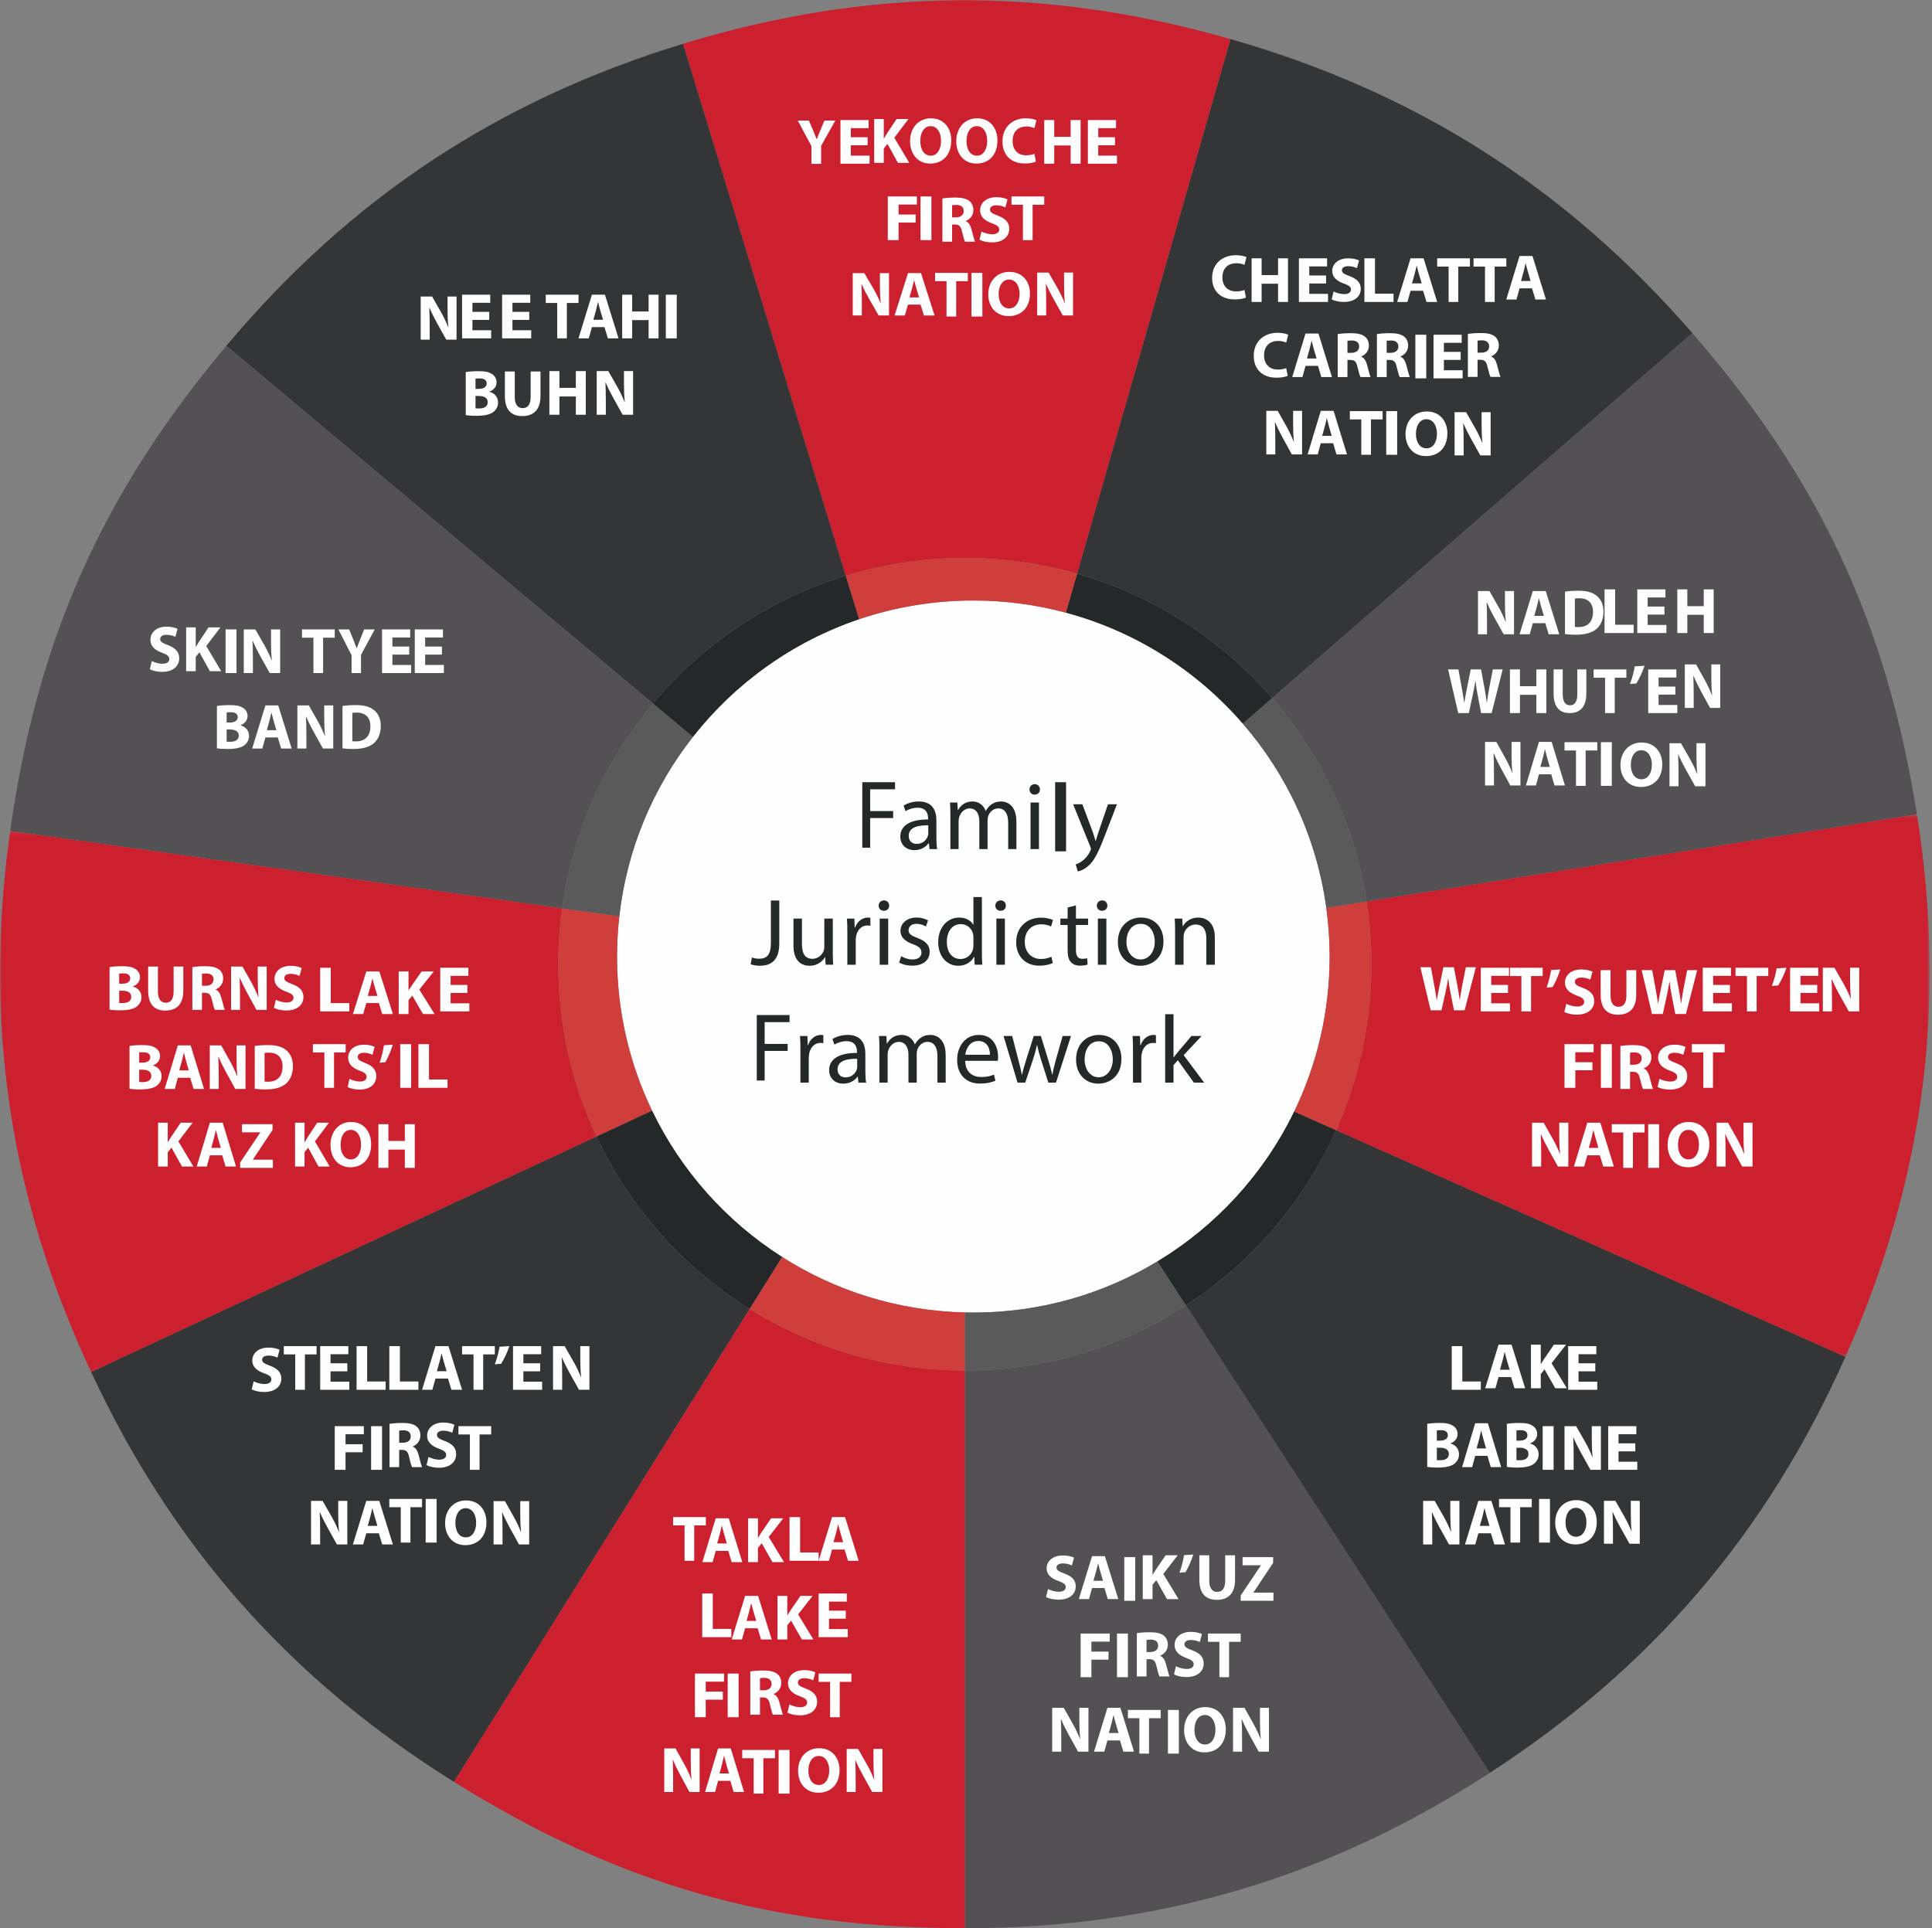
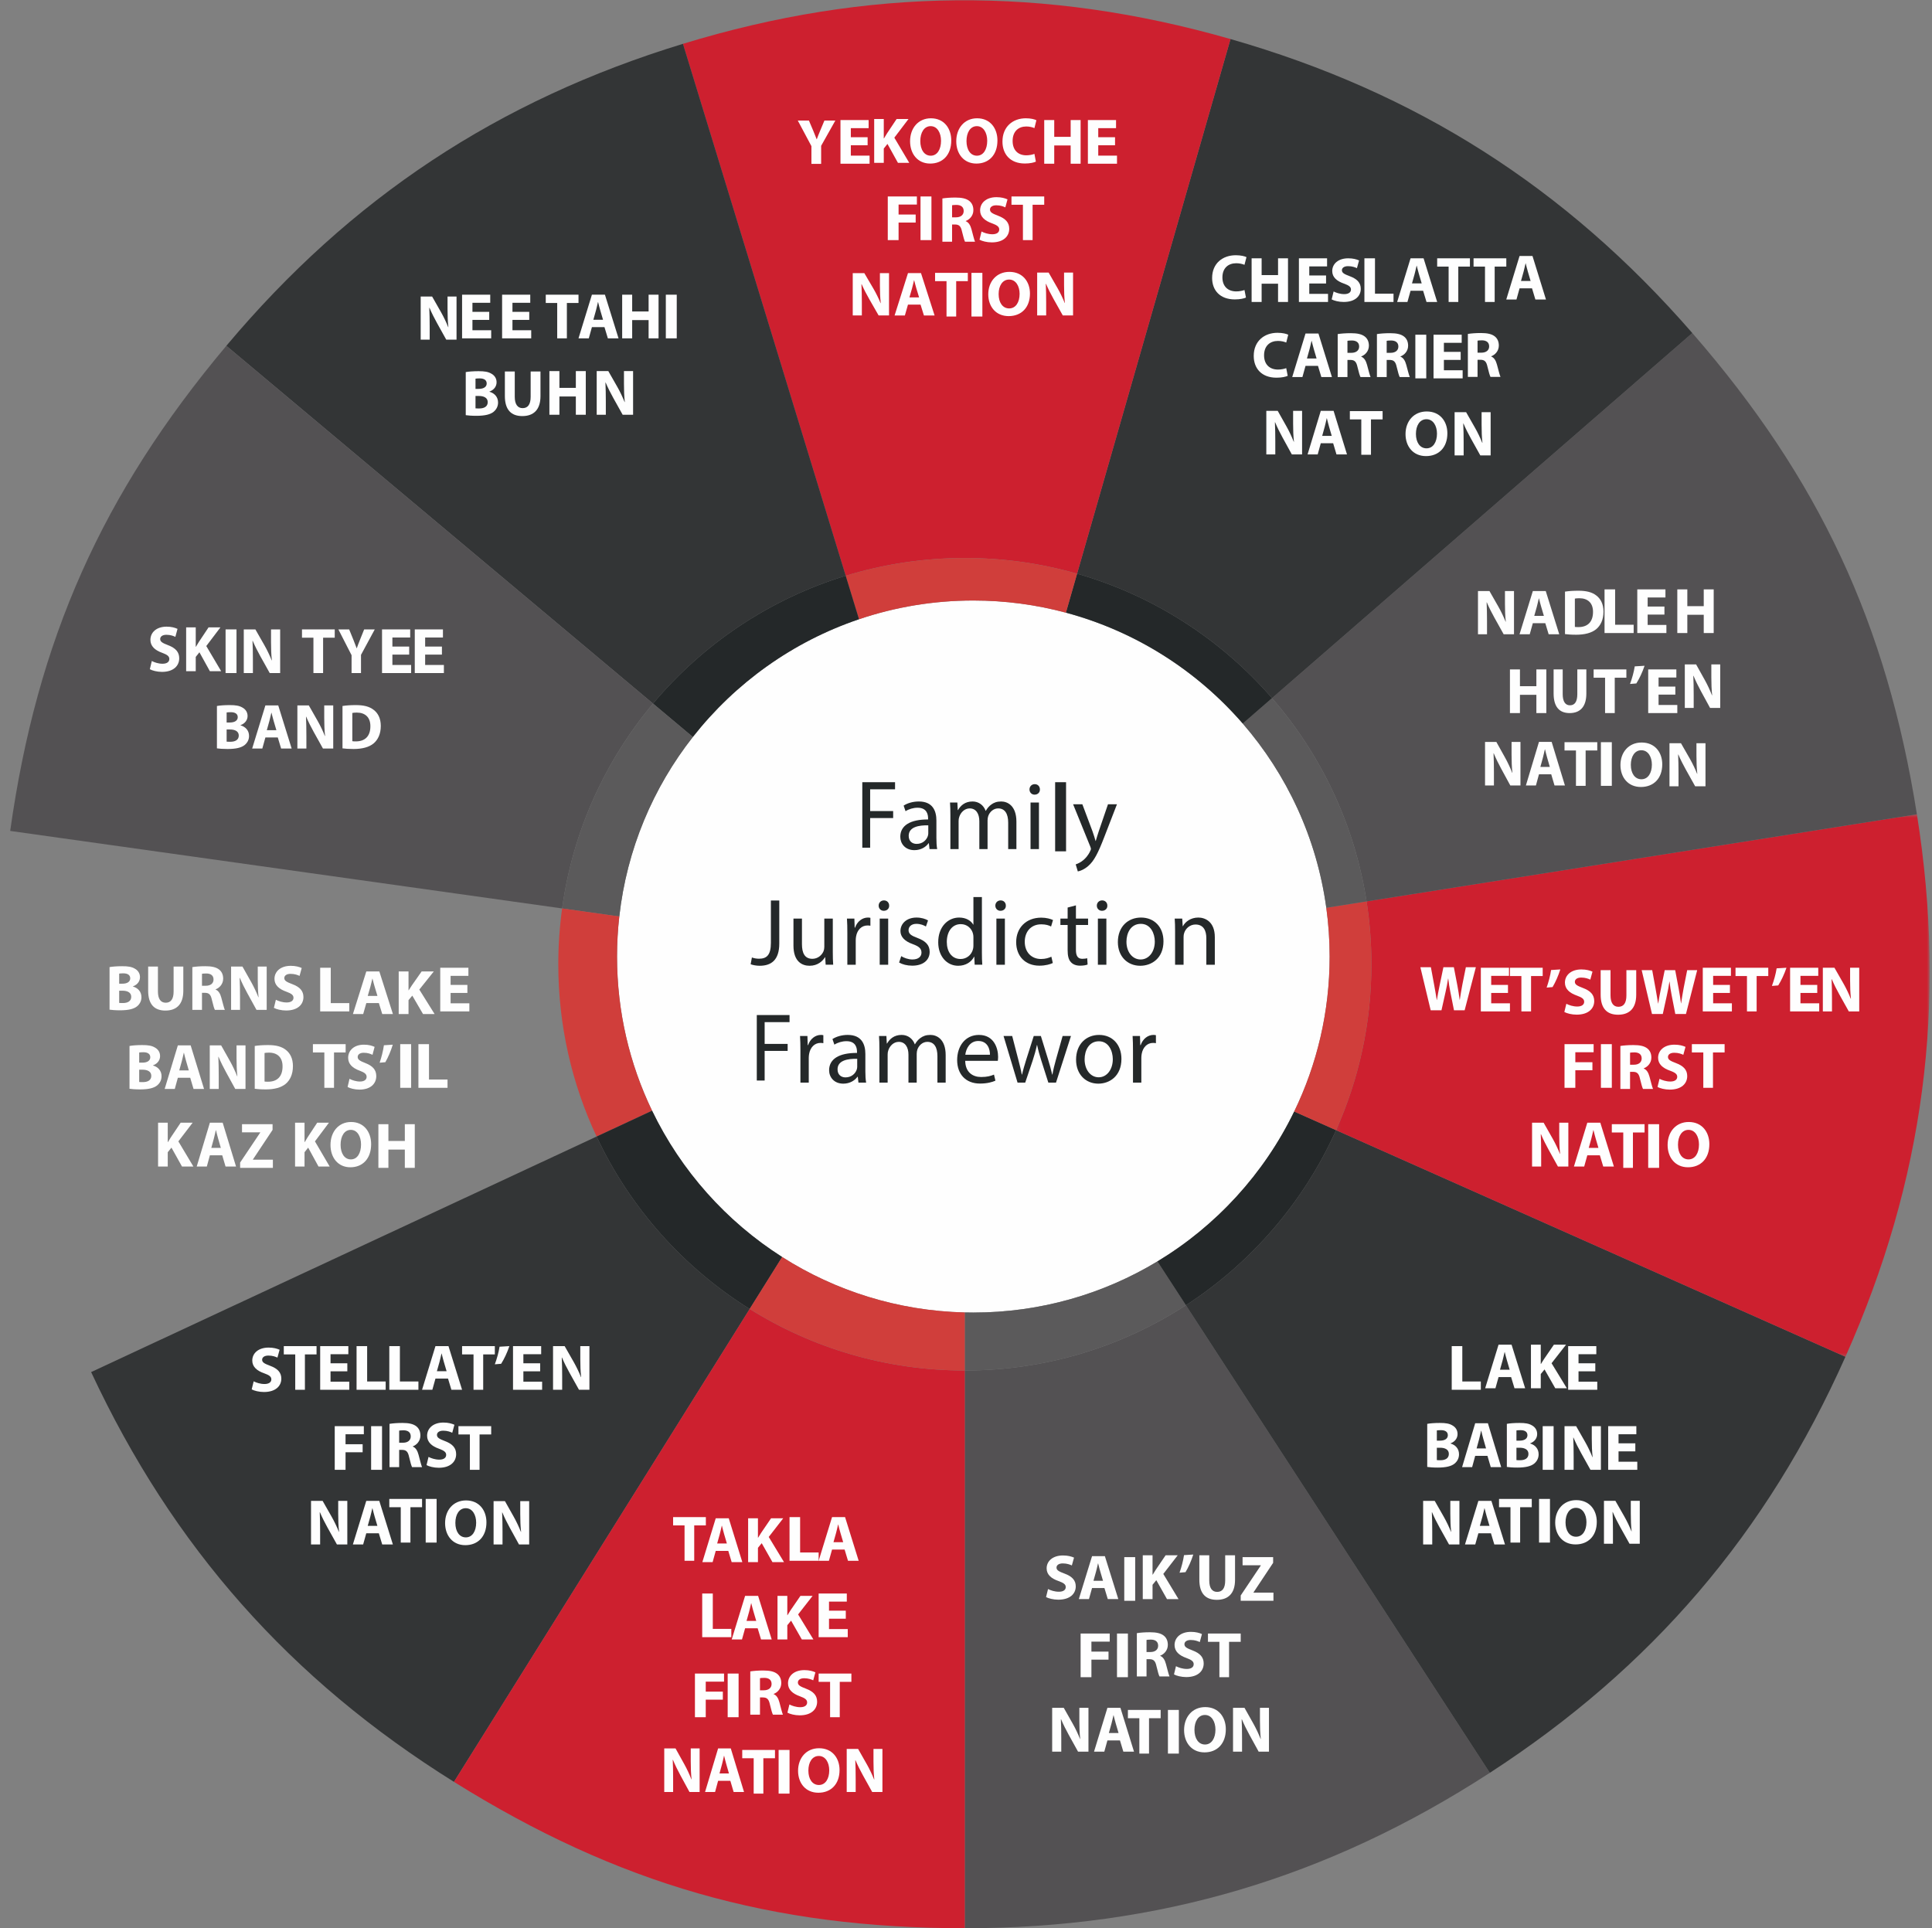
<svg xmlns="http://www.w3.org/2000/svg" xmlns:xlink="http://www.w3.org/1999/xlink" width="531px" height="530px" viewBox="0 0 531 530" version="1.1">
  <rect x="0" y="0" width="531" height="530" fill="#808080" stroke="none" />
  <title>Framework Graphic</title>
  <desc>Created with Sketch.</desc>
  <defs>
    <polygon id="path-1" points="0.109 0.519 163.27 0.519 163.27 149.624 0.109 149.624" />
-     <polygon id="path-3" points="0 0.198 163.97 0.198 163.97 148.938 0 148.938" />
  </defs>
  <g id="Journey" stroke="none" stroke-width="1" fill="none" fill-rule="evenodd">
    <g id="Desktop" transform="translate(-720, -4385)">
      <g id="Jurisdictional-Framework" transform="translate(0, 4275)">
        <g id="Framework-Graphic" transform="translate(720, 110)">
          <g id="Group-49">
            <path d="M292.955,168.401 C284.843,166.225 276.316,165.059 267.517,165.059 C256.525,165.059 245.956,166.869 236.093,170.206 C217.871,176.373 202.057,187.751 190.426,202.567 C179.507,216.474 172.285,233.41 170.211,251.903 C169.806,255.519 169.59,259.192 169.59,262.917 C169.59,278.098 173.049,292.468 179.222,305.29 C187.168,321.797 199.617,335.731 214.974,345.509 C229.541,354.782 246.722,360.312 265.168,360.746 C265.948,360.765 266.731,360.776 267.517,360.776 C286.034,360.776 303.349,355.64 318.116,346.716 C334.294,336.939 347.414,322.618 355.701,305.52 C361.942,292.639 365.444,278.188 365.444,262.917 C365.444,258.37 365.128,253.896 364.526,249.514 C361.892,230.295 353.679,212.852 341.563,198.876 C328.95,184.324 312.111,173.537 292.955,168.401" id="Fill-1" fill="#FEFEFE" />
            <path d="M265.185,376.701 C265.18,376.701 265.173,376.701 265.167,376.701 L265.167,530 C318.283,530 364.921,516.196 409.467,487.287 L325.944,358.76 C308.453,370.107 287.592,376.701 265.185,376.701" id="Fill-3" fill="#535153" />
            <path d="M267.517,360.777 C266.731,360.777 265.948,360.766 265.167,360.747 L265.167,376.701 C265.173,376.701 265.178,376.701 265.186,376.701 C287.59,376.701 308.453,370.107 325.943,358.762 L318.116,346.715 C303.349,355.639 286.034,360.777 267.517,360.777" id="Fill-5" fill="#5B5A5B" />
            <path d="M325.943,358.761 L409.468,487.286 C454.015,458.377 485.604,421.417 507.207,372.927 L367.209,310.639 C358.359,330.384 343.937,347.088 325.943,358.761" id="Fill-7" fill="#333536" />
            <path d="M318.116,346.716 L325.943,358.76 C343.938,347.088 358.36,330.383 367.21,310.639 L355.7,305.519 C347.413,322.617 334.296,336.94 318.116,346.716" id="Fill-9" fill="#242829" />
            <g id="Group-13" transform="translate(367.101, 223.302)">
              <mask id="mask-2" fill="white">
                <use xlink:href="#path-1" />
              </mask>
              <g id="Clip-12" />
              <path d="M159.751,0.519 L8.494,24.459 C9.369,30.091 9.825,35.86 9.825,41.736 C9.825,57.98 6.35,73.413 0.109,87.338 L140.107,149.624 C161.712,101.135 168.06,52.945 159.751,0.519" id="Fill-11" fill="#CD202F" mask="url(#mask-2)" />
            </g>
            <path d="M365.445,262.918 C365.445,278.188 361.942,292.64 355.701,305.52 L367.209,310.64 C373.452,296.716 376.927,281.284 376.927,265.038 C376.927,259.162 376.47,253.392 375.594,247.761 L364.526,249.513 C365.128,253.897 365.445,258.37 365.445,262.918" id="Fill-14" fill="#D03E3B" />
            <path d="M375.594,247.762 L526.851,223.821 C518.542,171.396 499.972,131.6 465.124,91.54 L349.61,191.885 C363.053,207.366 372.302,226.578 375.594,247.762" id="Fill-16" fill="#535153" />
            <path d="M341.564,198.875 C353.679,212.852 361.891,230.294 364.526,249.514 L375.594,247.762 C372.301,226.579 363.053,207.366 349.61,191.886 L341.564,198.875 Z" id="Fill-18" fill="#5B5A5B" />
            <path d="M349.61,191.886 L465.124,91.541 C430.278,51.482 389.255,25.365 338.196,10.734 L296.03,157.686 C317.101,163.72 335.625,175.781 349.61,191.886" id="Fill-20" fill="#333536" />
            <path d="M341.564,198.875 L349.61,191.886 C335.625,175.781 317.102,163.72 296.029,157.686 L292.956,168.4 C312.11,173.536 328.951,184.324 341.564,198.875" id="Fill-22" fill="#242829" />
            <path d="M265.185,153.375 C275.885,153.375 286.233,154.88 296.03,157.687 L338.196,10.735 C287.139,-3.895 238.499,-3.472 187.705,12.047 L232.435,158.253 C242.794,155.084 253.79,153.375 265.185,153.375" id="Fill-24" fill="#CD202F" />
            <path d="M267.517,165.059 C276.316,165.059 284.843,166.226 292.955,168.401 L296.03,157.687 C286.231,154.88 275.885,153.375 265.186,153.375 C253.788,153.375 242.792,155.085 232.435,158.252 L236.093,170.206 C245.956,166.87 256.525,165.059 267.517,165.059" id="Fill-26" fill="#D03E3B" />
            <path d="M232.435,158.252 L187.706,12.048 C136.91,27.565 96.349,54.393 62.207,95.054 L179.483,193.393 C193.195,177.031 211.508,164.655 232.435,158.252" id="Fill-28" fill="#333536" />
            <path d="M236.093,170.206 L232.435,158.252 C211.508,164.654 193.195,177.03 179.483,193.392 L190.425,202.568 C202.057,187.752 217.87,176.371 236.093,170.206" id="Fill-30" fill="#242829" />
            <path d="M179.483,193.392 L62.207,95.055 C28.064,135.716 10.192,175.828 2.8,228.392 L154.499,249.697 C157.423,228.435 166.334,209.082 179.483,193.392" id="Fill-32" fill="#535153" />
            <path d="M190.425,202.567 L179.483,193.391 C166.334,209.082 157.423,228.434 154.498,249.697 L170.211,251.903 C172.284,233.41 179.509,216.474 190.425,202.567" id="Fill-34" fill="#5B5A5B" />
            <g id="Group-38" transform="translate(0, 228.194)">
              <mask id="mask-4" fill="white">
                <use xlink:href="#path-3" />
              </mask>
              <g id="Clip-37" />
              <path d="M153.444,36.843 C153.444,31.637 153.809,26.518 154.499,21.503 L2.8,0.198 C-4.594,52.76 2.598,100.832 25.045,148.938 L163.97,84.201 C157.223,69.823 153.444,53.774 153.444,36.843" id="Fill-36" fill="#CD202F" mask="url(#mask-4)" />
            </g>
            <path d="M169.59,262.918 C169.59,259.193 169.805,255.52 170.211,251.903 L154.498,249.697 C153.81,254.714 153.445,259.833 153.445,265.038 C153.445,281.97 157.222,298.017 163.971,312.395 L179.221,305.288 C173.048,292.469 169.59,278.096 169.59,262.918" id="Fill-39" fill="#D03E3B" />
            <path d="M163.971,312.395 L25.045,377.133 C47.492,425.237 79.723,461.642 124.768,489.769 L206.045,359.788 C187.841,348.417 173.151,331.956 163.971,312.395" id="Fill-41" fill="#333536" />
            <path d="M179.221,305.289 L163.971,312.396 C173.151,331.956 187.841,348.417 206.045,359.788 L214.975,345.508 C199.616,335.732 187.169,321.798 179.221,305.289" id="Fill-43" fill="#242829" />
            <path d="M206.046,359.788 L124.768,489.769 C169.813,517.897 212.051,529.999 265.167,529.999 L265.167,376.7 C243.455,376.698 223.194,370.499 206.046,359.788" id="Fill-45" fill="#CD202F" />
            <path d="M214.974,345.509 L206.045,359.788 C223.193,370.5 243.454,376.698 265.168,376.702 L265.168,360.746 C246.723,360.312 229.539,354.782 214.974,345.509" id="Fill-47" fill="#D03E3B" />
          </g>
          <polygon id="Fill-50" fill="#242829" points="237 215 246 215 246 216.95 239.156 216.95 239.156 222.932 245.48 222.932 245.48 224.854 239.156 224.854 239.156 233 237 233" />
          <g id="Group-57" transform="translate(247, 215)" fill="#242829">
            <path d="M8.475,18.385 L8.292,16.773 L8.213,16.773 C7.503,17.777 6.138,18.676 4.327,18.676 C1.752,18.676 0.44,16.852 0.44,15.001 C0.44,11.907 3.17,10.216 8.082,10.242 L8.082,9.978 C8.082,8.921 7.793,7.016 5.192,7.016 C4.012,7.016 2.777,7.386 1.884,7.968 L1.359,6.433 C2.409,5.746 3.933,5.298 5.534,5.298 C9.421,5.298 10.365,7.968 10.365,10.533 L10.365,15.318 C10.365,16.429 10.419,17.514 10.576,18.385 L8.475,18.385 Z M8.133,11.854 C5.613,11.802 2.751,12.252 2.751,14.737 C2.751,16.244 3.748,16.957 4.931,16.957 C6.585,16.957 7.635,15.9 8.003,14.816 C8.082,14.577 8.133,14.313 8.133,14.076 L8.133,11.854 Z" id="Fill-51" />
            <path d="M14.209,9.052 C14.209,7.729 14.183,6.646 14.104,5.588 L16.126,5.588 L16.231,7.65 L16.309,7.65 C17.019,6.434 18.2,5.297 20.3,5.297 C22.033,5.297 23.347,6.355 23.898,7.862 L23.951,7.862 C24.345,7.149 24.844,6.592 25.369,6.196 C26.131,5.614 26.97,5.297 28.18,5.297 C29.86,5.297 32.354,6.408 32.354,10.85 L32.354,18.386 L30.096,18.386 L30.096,11.139 C30.096,8.682 29.203,7.2 27.338,7.2 C26.026,7.2 25.001,8.179 24.608,9.315 C24.504,9.634 24.425,10.056 24.425,10.48 L24.425,18.386 L22.165,18.386 L22.165,10.718 C22.165,8.682 21.272,7.2 19.514,7.2 C18.07,7.2 17.019,8.365 16.652,9.527 C16.52,9.872 16.467,10.268 16.467,10.664 L16.467,18.386 L14.209,18.386 L14.209,9.052 Z" id="Fill-53" />
            <path d="M38.812,1.992 C38.837,2.786 38.259,3.42 37.34,3.42 C36.526,3.42 35.95,2.786 35.95,1.992 C35.95,1.172 36.553,0.539 37.393,0.539 C38.259,0.539 38.812,1.172 38.812,1.992 L38.812,1.992 Z M36.239,18.386 L38.55,18.386 L38.55,5.589 L36.239,5.589 L36.239,18.386 Z" id="Fill-55" />
          </g>
          <polygon id="Fill-58" fill="#242829" points="290 234 293 234 293 215 290 215" />
          <g id="Group-85" transform="translate(206, 221)" fill="#242829">
            <path d="M91.479,0.06 L94.287,7.55 C94.579,8.388 94.897,9.384 95.109,10.144 L95.163,10.144 C95.401,9.384 95.665,8.415 95.984,7.499 L98.527,0.06 L100.992,0.06 L97.495,9.096 C95.824,13.443 94.684,15.67 93.094,17.031 C91.955,18.026 90.816,18.42 90.232,18.524 L89.651,16.586 C90.232,16.403 91.002,16.036 91.691,15.46 C92.326,14.962 93.122,14.071 93.652,12.894 C93.757,12.658 93.837,12.474 93.837,12.343 C93.837,12.213 93.783,12.029 93.678,11.74 L88.934,0.06 L91.479,0.06 Z" id="Fill-59" />
            <path d="M5.877,26.515 L8.182,26.515 L8.182,38.326 C8.182,43.015 5.851,44.455 2.777,44.455 C1.929,44.455 0.895,44.272 0.313,44.035 L0.657,42.177 C1.133,42.36 1.822,42.517 2.592,42.517 C4.658,42.517 5.877,41.601 5.877,38.142 L5.877,26.515 Z" id="Fill-61" />
            <path d="M22.891,40.709 C22.891,42.02 22.917,43.171 22.996,44.166 L20.93,44.166 L20.797,42.098 L20.745,42.098 C20.136,43.118 18.784,44.454 16.504,44.454 C14.491,44.454 12.079,43.354 12.079,38.903 L12.079,31.491 L14.412,31.491 L14.412,38.51 C14.412,40.919 15.152,42.543 17.274,42.543 C18.836,42.543 19.924,41.469 20.347,40.448 C20.48,40.107 20.559,39.687 20.559,39.269 L20.559,31.491 L22.891,31.491 L22.891,40.709 Z" id="Fill-63" />
            <path d="M26.888,35.446 C26.888,33.953 26.862,32.67 26.783,31.491 L28.823,31.491 L28.903,33.978 L29.008,33.978 C29.591,32.275 30.995,31.202 32.559,31.202 C32.825,31.202 33.009,31.23 33.222,31.281 L33.222,33.454 C32.984,33.403 32.745,33.376 32.426,33.376 C30.784,33.376 29.617,34.608 29.3,36.336 C29.246,36.65 29.193,37.017 29.193,37.409 L29.193,44.167 L26.888,44.167 L26.888,35.446 Z" id="Fill-65" />
            <path d="M38.38,27.929 C38.405,28.715 37.822,29.343 36.895,29.343 C36.073,29.343 35.492,28.715 35.492,27.929 C35.492,27.117 36.101,26.489 36.949,26.489 C37.822,26.489 38.38,27.117 38.38,27.929 L38.38,27.929 Z M35.781,44.168 L38.114,44.168 L38.114,31.491 L35.781,31.491 L35.781,44.168 Z" id="Fill-67" />
            <path d="M41.698,41.81 C42.386,42.255 43.605,42.726 44.772,42.726 C46.467,42.726 47.263,41.888 47.263,40.841 C47.263,39.74 46.6,39.138 44.877,38.51 C42.573,37.698 41.485,36.441 41.485,34.922 C41.485,32.88 43.155,31.203 45.912,31.203 C47.21,31.203 48.349,31.57 49.065,31.988 L48.482,33.665 C47.978,33.351 47.051,32.931 45.858,32.931 C44.48,32.931 43.712,33.718 43.712,34.659 C43.712,35.707 44.48,36.18 46.15,36.807 C48.375,37.645 49.514,38.745 49.514,40.631 C49.514,42.857 47.765,44.429 44.719,44.429 C43.313,44.429 42.015,44.087 41.114,43.565 L41.698,41.81 Z" id="Fill-69" />
            <path d="M63.871,25.572 L63.871,40.892 C63.871,42.018 63.897,43.303 63.976,44.166 L61.884,44.166 L61.777,41.967 L61.723,41.967 C61.009,43.38 59.445,44.455 57.353,44.455 C54.252,44.455 51.866,41.861 51.866,38.013 C51.841,33.795 54.49,31.203 57.617,31.203 C59.578,31.203 60.902,32.12 61.485,33.142 L61.539,33.142 L61.539,25.572 L63.871,25.572 Z M61.539,36.649 C61.539,36.363 61.513,35.969 61.434,35.68 C61.088,34.215 59.816,33.01 58.067,33.01 C55.656,33.01 54.224,35.105 54.224,37.907 C54.224,40.474 55.497,42.595 58.014,42.595 C59.578,42.595 61.009,41.573 61.434,39.845 C61.513,39.531 61.539,39.217 61.539,38.85 L61.539,36.649 Z" id="Fill-71" />
            <path d="M70.452,27.929 C70.478,28.715 69.894,29.343 68.967,29.343 C68.146,29.343 67.564,28.715 67.564,27.929 C67.564,27.117 68.173,26.489 69.021,26.489 C69.894,26.489 70.452,27.117 70.452,27.929 L70.452,27.929 Z M67.854,44.168 L70.186,44.168 L70.186,31.491 L67.854,31.491 L67.854,44.168 Z" id="Fill-73" />
            <path d="M83.36,43.695 C82.751,44.009 81.399,44.429 79.676,44.429 C75.807,44.429 73.29,41.835 73.29,37.961 C73.29,34.057 75.994,31.228 80.18,31.228 C81.558,31.228 82.776,31.57 83.413,31.884 L82.883,33.665 C82.326,33.351 81.452,33.063 80.18,33.063 C77.238,33.063 75.649,35.211 75.649,37.855 C75.649,40.788 77.556,42.595 80.101,42.595 C81.427,42.595 82.3,42.255 82.963,41.967 L83.36,43.695 Z" id="Fill-75" />
            <path d="M89.713,27.851 L89.713,31.491 L93.052,31.491 L93.052,33.245 L89.713,33.245 L89.713,40.082 C89.713,41.651 90.164,42.544 91.462,42.544 C92.072,42.544 92.522,42.465 92.814,42.385 L92.921,44.115 C92.47,44.297 91.754,44.429 90.853,44.429 C89.767,44.429 88.892,44.088 88.336,43.46 C87.673,42.779 87.435,41.651 87.435,40.16 L87.435,33.245 L85.448,33.245 L85.448,31.491 L87.435,31.491 L87.435,28.453 L89.713,27.851 Z" id="Fill-77" />
            <path d="M98.347,27.929 C98.373,28.715 97.79,29.343 96.863,29.343 C96.041,29.343 95.459,28.715 95.459,27.929 C95.459,27.117 96.069,26.489 96.916,26.489 C97.79,26.489 98.347,27.117 98.347,27.929 L98.347,27.929 Z M95.749,44.168 L98.081,44.168 L98.081,31.491 L95.749,31.491 L95.749,44.168 Z" id="Fill-79" />
            <path d="M113.776,37.724 C113.776,42.412 110.491,44.455 107.39,44.455 C103.917,44.455 101.241,41.942 101.241,37.934 C101.241,33.691 104.05,31.203 107.601,31.203 C111.285,31.203 113.776,33.848 113.776,37.724 M103.599,37.855 C103.599,40.631 105.217,42.726 107.495,42.726 C109.721,42.726 111.39,40.657 111.39,37.803 C111.39,35.654 110.304,32.932 107.547,32.932 C104.792,32.932 103.599,35.446 103.599,37.855" id="Fill-81" />
            <path d="M116.967,34.922 C116.967,33.612 116.941,32.539 116.862,31.491 L118.928,31.491 L119.061,33.586 L119.115,33.586 C119.75,32.382 121.235,31.203 123.353,31.203 C125.129,31.203 127.886,32.25 127.886,36.597 L127.886,44.168 L125.554,44.168 L125.554,36.86 C125.554,34.816 124.786,33.115 122.585,33.115 C121.048,33.115 119.855,34.188 119.458,35.471 C119.353,35.76 119.299,36.152 119.299,36.546 L119.299,44.168 L116.967,44.168 L116.967,34.922 Z" id="Fill-83" />
          </g>
          <polygon id="Fill-86" fill="#242829" points="208 279 217 279 217 280.949 210.158 280.949 210.158 286.932 216.48 286.932 216.48 288.854 210.158 288.854 210.158 297 208 297" />
          <g id="Group-105" transform="translate(219, 33)">
            <path d="M0.991,255.751 C0.991,254.242 0.965,252.945 0.886,251.753 L2.916,251.753 L2.995,254.268 L3.1,254.268 C3.68,252.547 5.076,251.462 6.632,251.462 C6.897,251.462 7.08,251.49 7.292,251.541 L7.292,253.738 C7.055,253.687 6.818,253.659 6.5,253.659 C4.867,253.659 3.706,254.904 3.39,256.651 C3.337,256.968 3.283,257.339 3.283,257.736 L3.283,264.566 L0.991,264.566 L0.991,255.751 Z" id="Fill-87" fill="#242829" />
            <path d="M16.942,264.566 L16.758,262.952 L16.679,262.952 C15.967,263.957 14.596,264.857 12.778,264.857 C10.193,264.857 8.876,263.031 8.876,261.177 C8.876,258.08 11.617,256.387 16.547,256.413 L16.547,256.149 C16.547,255.088 16.257,253.183 13.647,253.183 C12.462,253.183 11.222,253.553 10.326,254.136 L9.798,252.6 C10.853,251.912 12.383,251.462 13.99,251.462 C17.892,251.462 18.84,254.136 18.84,256.704 L18.84,261.495 C18.84,262.607 18.893,263.692 19.051,264.566 L16.942,264.566 Z M16.599,258.027 C14.069,257.975 11.196,258.425 11.196,260.914 C11.196,262.423 12.197,263.136 13.384,263.136 C15.045,263.136 16.099,262.078 16.468,260.993 C16.547,260.753 16.599,260.489 16.599,260.251 L16.599,258.027 Z" id="Fill-89" fill="#242829" />
            <path d="M22.698,255.222 C22.698,253.897 22.672,252.812 22.594,251.754 L24.623,251.754 L24.728,253.818 L24.807,253.818 C25.52,252.6 26.704,251.462 28.813,251.462 C30.553,251.462 31.872,252.521 32.425,254.03 L32.478,254.03 C32.873,253.316 33.374,252.759 33.901,252.362 C34.666,251.779 35.509,251.462 36.723,251.462 C38.409,251.462 40.913,252.575 40.913,257.022 L40.913,264.567 L38.646,264.567 L38.646,257.312 C38.646,254.851 37.75,253.368 35.878,253.368 C34.561,253.368 33.532,254.347 33.137,255.485 C33.033,255.804 32.952,256.227 32.952,256.651 L32.952,264.567 L30.685,264.567 L30.685,256.889 C30.685,254.851 29.789,253.368 28.023,253.368 C26.574,253.368 25.52,254.534 25.15,255.697 C25.018,256.042 24.965,256.439 24.965,256.836 L24.965,264.567 L22.698,264.567 L22.698,255.222 Z" id="Fill-91" fill="#242829" />
            <path d="M46.282,258.583 C46.335,261.734 48.338,263.031 50.658,263.031 C52.32,263.031 53.321,262.739 54.19,262.369 L54.587,264.036 C53.769,264.407 52.371,264.831 50.342,264.831 C46.414,264.831 44.069,262.236 44.069,258.371 C44.069,254.507 46.335,251.463 50.051,251.463 C54.218,251.463 55.323,255.141 55.323,257.499 C55.323,257.975 55.272,258.345 55.244,258.583 L46.282,258.583 Z M53.084,256.916 C53.11,255.433 52.478,253.131 49.868,253.131 C47.522,253.131 46.493,255.3 46.308,256.916 L53.084,256.916 Z" id="Fill-93" fill="#242829" />
            <path d="M59.193,251.754 L60.879,258.265 C61.248,259.695 61.592,261.019 61.829,262.342 L61.908,262.342 C62.198,261.045 62.618,259.669 63.041,258.293 L65.124,251.754 L67.075,251.754 L69.051,258.16 C69.525,259.695 69.894,261.045 70.185,262.342 L70.264,262.342 C70.475,261.045 70.816,259.695 71.239,258.186 L73.057,251.754 L75.352,251.754 L71.239,264.567 L69.13,264.567 L67.179,258.452 C66.731,257.022 66.362,255.751 66.046,254.242 L65.993,254.242 C65.677,255.777 65.282,257.101 64.834,258.477 L62.778,264.567 L60.668,264.567 L56.819,251.754 L59.193,251.754 Z" id="Fill-95" fill="#242829" />
            <path d="M89.221,258.054 C89.221,262.793 85.953,264.857 82.869,264.857 C79.414,264.857 76.752,262.317 76.752,258.266 C76.752,253.977 79.546,251.463 83.079,251.463 C86.743,251.463 89.221,254.136 89.221,258.054 M79.098,258.187 C79.098,260.992 80.707,263.11 82.974,263.11 C85.187,263.11 86.848,261.018 86.848,258.133 C86.848,255.962 85.768,253.21 83.025,253.21 C80.285,253.21 79.098,255.75 79.098,258.187" id="Fill-97" fill="#242829" />
            <path d="M92.396,255.751 C92.396,254.242 92.37,252.945 92.291,251.753 L94.321,251.753 L94.4,254.268 L94.505,254.268 C95.085,252.547 96.481,251.462 98.037,251.462 C98.302,251.462 98.485,251.49 98.697,251.541 L98.697,253.738 C98.46,253.687 98.223,253.659 97.905,253.659 C96.272,253.659 95.111,254.904 94.795,256.651 C94.742,256.968 94.689,257.339 94.689,257.736 L94.689,264.566 L92.396,264.566 L92.396,255.751 Z" id="Fill-99" fill="#242829" />
-             <path d="M103.536,257.63 L103.59,257.63 C103.906,257.18 104.354,256.625 104.723,256.175 L108.467,251.753 L111.261,251.753 L106.33,257.021 L111.946,264.566 L109.124,264.566 L104.723,258.425 L103.536,259.748 L103.536,264.566 L101.244,264.566 L101.244,245.771 L103.536,245.771 L103.536,257.63 Z" id="Fill-101" fill="#242829" />
            <path d="M4.015,12.037 L4.015,7.165 L0.271,0.139 L3.329,0.139 L4.542,2.998 C4.911,3.863 5.157,4.498 5.457,5.276 L5.491,5.276 C5.756,4.533 6.037,3.845 6.388,2.998 L7.584,0.139 L10.589,0.139 L6.687,7.077 L6.687,12.037 L4.015,12.037 Z" id="Fill-103" fill="#FEFEFE" />
          </g>
          <polygon id="Fill-106" fill="#FEFEFE" points="238.46 39.927 233.847 39.927 233.847 42.775 239 42.775 239 45 231 45 231 33 238.738 33 238.738 35.225 233.847 35.225 233.847 37.718 238.46 37.718" />
          <g id="Group-115" transform="translate(240, 32)" fill="#FEFEFE">
            <path d="M0.265,0.709 L2.902,0.709 L2.902,6.039 L2.955,6.039 C3.216,5.573 3.497,5.145 3.758,4.716 L6.43,0.709 L9.697,0.709 L5.802,5.842 L9.907,12.762 L6.797,12.762 L3.915,7.558 L2.902,8.829 L2.902,12.762 L0.265,12.762 L0.265,0.709 Z" id="Fill-107" />
            <path d="M21.449,6.611 C21.449,10.563 19.109,12.959 15.667,12.959 C12.174,12.959 10.13,10.26 10.13,6.826 C10.13,3.213 12.384,0.513 15.859,0.513 C19.474,0.513 21.449,3.284 21.449,6.611 M12.942,6.772 C12.942,9.132 14.025,10.795 15.808,10.795 C17.605,10.795 18.636,9.044 18.636,6.7 C18.636,4.536 17.624,2.675 15.789,2.675 C13.99,2.675 12.942,4.43 12.942,6.772" id="Fill-109" />
            <path d="M34.143,6.611 C34.143,10.563 31.803,12.959 28.361,12.959 C24.868,12.959 22.824,10.26 22.824,6.826 C22.824,3.213 25.078,0.513 28.553,0.513 C32.168,0.513 34.143,3.284 34.143,6.611 M25.637,6.772 C25.637,9.132 26.719,10.795 28.502,10.795 C30.299,10.795 31.331,9.044 31.331,6.7 C31.331,4.536 30.318,2.675 28.484,2.675 C26.684,2.675 25.637,4.43 25.637,6.772" id="Fill-111" />
            <path d="M44.707,12.423 C44.218,12.673 43.117,12.942 41.685,12.942 C37.615,12.942 35.52,10.349 35.52,6.916 C35.52,2.801 38.383,0.512 41.948,0.512 C43.327,0.512 44.375,0.797 44.847,1.048 L44.305,3.212 C43.763,2.98 43.013,2.765 42.07,2.765 C39.956,2.765 38.314,4.072 38.314,6.753 C38.314,9.168 39.712,10.689 42.086,10.689 C42.891,10.689 43.78,10.509 44.305,10.294 L44.707,12.423 Z" id="Fill-113" />
          </g>
          <polygon id="Fill-116" fill="#FEFEFE" points="289.751 33 289.751 37.612 294.266 37.612 294.266 33 297 33 297 45 294.266 45 294.266 39.98 289.751 39.98 289.751 45 287 45 287 33" />
          <polygon id="Fill-117" fill="#FEFEFE" points="306.461 39.927 301.848 39.927 301.848 42.775 307 42.775 307 45 299 45 299 33 306.739 33 306.739 35.225 301.848 35.225 301.848 37.718 306.461 37.718" />
          <polygon id="Fill-118" fill="#FEFEFE" points="244 54 252 54 252 56.225 246.97 56.225 246.97 58.967 251.669 58.967 251.669 61.176 246.97 61.176 246.97 66 244 66" />
          <polygon id="Fill-119" fill="#FEFEFE" points="253 66 256 66 256 54 253 54" />
          <g id="Group-124" transform="translate(259, 54)" fill="#FEFEFE">
            <path d="M0.011,0.551 C0.875,0.407 2.163,0.3 3.591,0.3 C5.354,0.3 6.588,0.569 7.434,1.25 C8.14,1.821 8.528,2.66 8.528,3.771 C8.528,5.309 7.452,6.364 6.43,6.74 L6.43,6.792 C7.257,7.132 7.716,7.938 8.016,9.046 C8.386,10.405 8.757,11.98 8.985,12.443 L6.234,12.443 C6.041,12.103 5.759,11.12 5.405,9.637 C5.088,8.134 4.578,7.723 3.484,7.704 L2.673,7.704 L2.673,12.443 L0.011,12.443 L0.011,0.551 Z M2.673,5.738 L3.731,5.738 C5.072,5.738 5.864,5.058 5.864,4.002 C5.864,2.894 5.124,2.339 3.891,2.322 C3.239,2.322 2.867,2.375 2.673,2.41 L2.673,5.738 Z" id="Fill-120" />
            <path d="M10.765,9.636 C11.489,10.012 12.599,10.388 13.746,10.388 C14.981,10.388 15.633,9.868 15.633,9.081 C15.633,8.33 15.067,7.902 13.64,7.383 C11.664,6.686 10.378,5.577 10.378,3.825 C10.378,1.767 12.07,0.194 14.874,0.194 C16.215,0.194 17.201,0.479 17.907,0.801 L17.308,3 C16.831,2.769 15.985,2.429 14.821,2.429 C13.658,2.429 13.094,2.965 13.094,3.591 C13.094,4.361 13.763,4.699 15.298,5.29 C17.396,6.078 18.382,7.186 18.382,8.885 C18.382,10.905 16.849,12.623 13.586,12.623 C12.228,12.623 10.889,12.266 10.218,11.89 L10.765,9.636 Z" id="Fill-122" />
          </g>
          <polygon id="Fill-125" fill="#FEFEFE" points="281.145 56.279 278 56.279 278 54 287 54 287 56.279 283.803 56.279 283.803 66 281.145 66" />
          <g id="Group-130" transform="translate(234, 75)" fill="#FEFEFE">
            <path d="M0.371,11.708 L0.371,0.069 L3.552,0.069 L6.054,4.333 C6.769,5.56 7.485,7.011 8.021,8.323 L8.075,8.323 C7.895,6.787 7.841,5.216 7.841,3.471 L7.841,0.069 L10.344,0.069 L10.344,11.708 L7.485,11.708 L4.911,7.219 C4.196,5.975 3.41,4.472 2.82,3.108 L2.765,3.126 C2.838,4.662 2.874,6.302 2.874,8.202 L2.874,11.708 L0.371,11.708 Z" id="Fill-126" />
            <path d="M15.556,8.721 L14.699,11.709 L11.875,11.709 L15.556,0.068 L19.131,0.068 L22.866,11.709 L19.935,11.709 L19.005,8.721 L15.556,8.721 Z M18.611,6.752 L17.862,4.282 C17.648,3.592 17.433,2.728 17.254,2.037 L17.218,2.037 C17.039,2.728 16.861,3.609 16.664,4.282 L15.95,6.752 L18.611,6.752 Z" id="Fill-128" />
          </g>
          <polygon id="Fill-131" fill="#FEFEFE" points="260.146 77.279 257 77.279 257 75 266 75 266 77.279 262.803 77.279 262.803 87 260.146 87" />
          <polygon id="Fill-132" fill="#FEFEFE" points="267 87 270 87 270 75 267 75" />
          <g id="Group-139" transform="translate(271, 70)" fill="#FEFEFE">
            <path d="M12.079,10.684 C12.079,14.546 9.709,16.887 6.227,16.887 C2.691,16.887 0.622,14.25 0.622,10.894 C0.622,7.365 2.904,4.726 6.421,4.726 C10.081,4.726 12.079,7.434 12.079,10.684 M3.469,10.841 C3.469,13.148 4.564,14.773 6.369,14.773 C8.189,14.773 9.233,13.062 9.233,10.772 C9.233,8.658 8.207,6.839 6.351,6.839 C4.529,6.839 3.469,8.553 3.469,10.841" id="Fill-133" />
            <path d="M14.059,16.695 L14.059,4.918 L17.207,4.918 L19.681,9.233 C20.389,10.475 21.096,11.943 21.626,13.27 L21.68,13.27 C21.502,11.716 21.451,10.126 21.451,8.36 L21.451,4.918 L23.924,4.918 L23.924,16.695 L21.096,16.695 L18.55,12.153 C17.843,10.895 17.065,9.374 16.481,7.993 L16.43,8.011 C16.5,9.565 16.535,11.225 16.535,13.148 L16.535,16.695 L14.059,16.695 Z" id="Fill-135" />
            <path d="M71.445,11.791 C70.95,12.036 69.836,12.297 68.386,12.297 C64.266,12.297 62.146,9.764 62.146,6.408 C62.146,2.39 65.044,0.153 68.652,0.153 C70.049,0.153 71.109,0.432 71.587,0.677 L71.039,2.791 C70.49,2.565 69.731,2.355 68.776,2.355 C66.636,2.355 64.974,3.631 64.974,6.251 C64.974,8.61 66.389,10.097 68.792,10.097 C69.607,10.097 70.509,9.921 71.039,9.712 L71.445,11.791 Z" id="Fill-137" />
          </g>
          <polygon id="Fill-140" fill="#FEFEFE" points="346.751 71 346.751 75.612 351.266 75.612 351.266 71 354 71 354 83 351.266 83 351.266 77.98 346.751 77.98 346.751 83 344 83 344 71" />
          <polygon id="Fill-141" fill="#FEFEFE" points="364.461 77.925 359.846 77.925 359.846 80.773 365 80.773 365 83 357 83 357 71 364.739 71 364.739 73.227 359.846 73.227 359.846 75.717 364.461 75.717" />
          <path d="M366.536,80.117 C367.244,80.479 368.333,80.842 369.457,80.842 C370.665,80.842 371.306,80.341 371.306,79.581 C371.306,78.856 370.752,78.442 369.353,77.941 C367.417,77.268 366.157,76.196 366.157,74.506 C366.157,72.519 367.814,71 370.562,71 C371.875,71 372.843,71.276 373.534,71.586 L372.947,73.71 C372.48,73.486 371.651,73.158 370.51,73.158 C369.371,73.158 368.817,73.676 368.817,74.28 C368.817,75.023 369.474,75.35 370.978,75.92 C373.034,76.682 374,77.751 374,79.392 C374,81.342 372.498,83 369.3,83 C367.97,83 366.657,82.655 366,82.293 L366.536,80.117 Z" id="Fill-142" fill="#FEFEFE" />
          <polygon id="Fill-144" fill="#FEFEFE" points="375 71 377.907 71 377.907 80.721 383 80.721 383 83 375 83" />
          <path d="M387.684,79.92 L386.826,83 L384,83 L387.684,71 L391.262,71 L395,83 L392.067,83 L391.136,79.92 L387.684,79.92 Z M390.744,77.89 L389.993,75.344 C389.778,74.631 389.563,73.742 389.383,73.029 L389.348,73.029 C389.168,73.742 388.991,74.65 388.793,75.344 L388.079,77.89 L390.744,77.89 Z" id="Fill-145" fill="#FEFEFE" />
          <polygon id="Fill-147" fill="#FEFEFE" points="398.145 73.279 395 73.279 395 71 404 71 404 73.279 400.803 73.279 400.803 83 398.145 83" />
          <polygon id="Fill-148" fill="#FEFEFE" points="408.145 73.279 405 73.279 405 71 414 71 414 73.279 410.803 73.279 410.803 83 408.145 83" />
          <g id="Group-159" transform="translate(344, 70)" fill="#FEFEFE">
            <path d="M73.643,9.259 L72.791,12.332 L69.986,12.332 L73.643,0.361 L77.194,0.361 L80.904,12.332 L77.993,12.332 L77.07,9.259 L73.643,9.259 Z M76.68,7.234 L75.934,4.694 C75.721,3.983 75.507,3.096 75.329,2.385 L75.294,2.385 C75.116,3.096 74.94,4.002 74.745,4.694 L74.034,7.234 L76.68,7.234 Z" id="Fill-149" />
            <path d="M9.922,33.301 C9.425,33.55 8.306,33.815 6.849,33.815 C2.712,33.815 0.582,31.241 0.582,27.83 C0.582,23.746 3.493,21.473 7.117,21.473 C8.519,21.473 9.584,21.756 10.065,22.005 L9.514,24.154 C8.963,23.924 8.2,23.711 7.241,23.711 C5.092,23.711 3.423,25.008 3.423,27.671 C3.423,30.068 4.844,31.579 7.258,31.579 C8.076,31.579 8.981,31.401 9.514,31.187 L9.922,33.301 Z" id="Fill-151" />
            <path d="M14.816,30.566 L13.964,33.639 L11.159,33.639 L14.816,21.668 L18.367,21.668 L22.077,33.639 L19.166,33.639 L18.242,30.566 L14.816,30.566 Z M17.853,28.541 L17.107,26.001 C16.894,25.29 16.68,24.403 16.502,23.692 L16.467,23.692 C16.289,24.403 16.112,25.309 15.916,26.001 L15.207,28.541 L17.853,28.541 Z" id="Fill-153" />
            <path d="M23.658,21.828 C24.528,21.685 25.823,21.579 27.263,21.579 C29.039,21.579 30.282,21.846 31.133,22.52 C31.844,23.09 32.233,23.923 32.233,25.025 C32.233,26.553 31.152,27.599 30.122,27.974 L30.122,28.026 C30.955,28.364 31.417,29.164 31.72,30.264 C32.092,31.613 32.465,33.178 32.695,33.638 L29.925,33.638 C29.731,33.3 29.447,32.324 29.092,30.851 C28.771,29.359 28.258,28.95 27.156,28.932 L26.339,28.932 L26.339,33.638 L23.658,33.638 L23.658,21.828 Z M26.339,26.979 L27.404,26.979 C28.755,26.979 29.553,26.304 29.553,25.255 C29.553,24.155 28.809,23.604 27.566,23.587 C26.909,23.587 26.536,23.639 26.339,23.674 L26.339,26.979 Z" id="Fill-155" />
            <path d="M34.44,21.828 C35.31,21.685 36.605,21.579 38.045,21.579 C39.82,21.579 41.063,21.846 41.915,22.52 C42.626,23.09 43.015,23.923 43.015,25.025 C43.015,26.553 41.933,27.599 40.904,27.974 L40.904,28.026 C41.737,28.364 42.199,29.164 42.501,30.264 C42.874,31.613 43.247,33.178 43.477,33.638 L40.707,33.638 C40.512,33.3 40.228,32.324 39.874,30.851 C39.553,29.359 39.039,28.95 37.937,28.932 L37.121,28.932 L37.121,33.638 L34.44,33.638 L34.44,21.828 Z M37.121,26.979 L38.186,26.979 C39.536,26.979 40.334,26.304 40.334,25.255 C40.334,24.155 39.59,23.604 38.347,23.587 C37.689,23.587 37.318,23.639 37.121,23.674 L37.121,26.979 Z" id="Fill-157" />
          </g>
          <polygon id="Fill-160" fill="#FEFEFE" points="389 104 392 104 392 92 389 92" />
          <polygon id="Fill-161" fill="#FEFEFE" points="401.46 98.925 396.847 98.925 396.847 101.773 402 101.773 402 104 394 104 394 92 401.738 92 401.738 94.227 396.847 94.227 396.847 96.717 401.46 96.717" />
          <g id="Group-168" transform="translate(348, 91)" fill="#FEFEFE">
            <path d="M55.436,0.785 C56.3,0.642 57.584,0.536 59.013,0.536 C60.774,0.536 62.007,0.804 62.852,1.477 C63.557,2.047 63.945,2.88 63.945,3.982 C63.945,5.51 62.871,6.556 61.849,6.931 L61.849,6.983 C62.675,7.321 63.134,8.121 63.434,9.221 C63.804,10.57 64.174,12.135 64.402,12.595 L61.654,12.595 C61.461,12.257 61.179,11.281 60.827,9.808 C60.509,8.316 59.999,7.907 58.906,7.889 L58.096,7.889 L58.096,12.595 L55.436,12.595 L55.436,0.785 Z M58.096,5.937 L59.152,5.937 C60.492,5.937 61.284,5.261 61.284,4.213 C61.284,3.112 60.546,2.561 59.313,2.544 C58.661,2.544 58.291,2.596 58.096,2.632 L58.096,5.937 Z" id="Fill-162" />
            <path d="M0.042,33.903 L0.042,21.933 L3.177,21.933 L5.643,26.318 C6.348,27.58 7.053,29.072 7.581,30.421 L7.635,30.421 C7.458,28.84 7.405,27.226 7.405,25.431 L7.405,21.933 L9.871,21.933 L9.871,33.903 L7.053,33.903 L4.517,29.285 C3.812,28.007 3.037,26.461 2.455,25.058 L2.404,25.075 C2.474,26.656 2.509,28.343 2.509,30.297 L2.509,33.903 L0.042,33.903 Z" id="Fill-164" />
            <path d="M15.008,30.83 L14.163,33.903 L11.38,33.903 L15.008,21.932 L18.531,21.932 L22.212,33.903 L19.325,33.903 L18.408,30.83 L15.008,30.83 Z M18.021,28.806 L17.281,26.265 C17.07,25.554 16.858,24.667 16.681,23.956 L16.646,23.956 C16.47,24.667 16.295,25.573 16.1,26.265 L15.397,28.806 L18.021,28.806 Z" id="Fill-166" />
          </g>
          <polygon id="Fill-169" fill="#FEFEFE" points="374.145 115.279 371 115.279 371 113 380 113 380 115.279 376.803 115.279 376.803 125 374.145 125" />
-           <polygon id="Fill-170" fill="#FEFEFE" points="381 125 384 125 384 113 381 113" />
          <g id="Group-181" transform="translate(386, 113)" fill="#FEFEFE">
            <path d="M11.803,6.107 C11.803,10.002 9.425,12.366 5.928,12.366 C2.379,12.366 0.302,9.702 0.302,6.318 C0.302,2.758 2.592,0.096 6.123,0.096 C9.796,0.096 11.803,2.828 11.803,6.107 M3.159,6.265 C3.159,8.591 4.259,10.231 6.071,10.231 C7.897,10.231 8.945,8.505 8.945,6.195 C8.945,4.062 7.916,2.229 6.052,2.229 C4.224,2.229 3.159,3.957 3.159,6.265" id="Fill-171" />
            <path d="M13.79,12.171 L13.79,0.29 L16.95,0.29 L19.433,4.643 C20.144,5.895 20.854,7.376 21.386,8.715 L21.44,8.715 C21.262,7.146 21.21,5.543 21.21,3.762 L21.21,0.29 L23.693,0.29 L23.693,12.171 L20.854,12.171 L18.299,7.588 C17.588,6.319 16.808,4.784 16.222,3.392 L16.168,3.409 C16.24,4.978 16.275,6.652 16.275,8.592 L16.275,12.171 L13.79,12.171 Z" id="Fill-173" />
            <path d="M20.213,61.34 L20.213,49.459 L23.371,49.459 L25.856,53.812 C26.566,55.064 27.276,56.545 27.808,57.884 L27.862,57.884 C27.684,56.315 27.63,54.711 27.63,52.931 L27.63,49.459 L30.115,49.459 L30.115,61.34 L27.276,61.34 L24.721,56.755 C24.011,55.488 23.23,53.954 22.644,52.561 L22.592,52.578 C22.662,54.147 22.698,55.821 22.698,57.761 L22.698,61.34 L20.213,61.34 Z" id="Fill-175" />
            <path d="M35.291,58.29 L34.44,61.341 L31.636,61.341 L35.291,49.458 L38.84,49.458 L42.549,61.341 L39.64,61.341 L38.716,58.29 L35.291,58.29 Z M38.327,56.281 L37.581,53.759 C37.368,53.054 37.155,52.173 36.977,51.468 L36.941,51.468 C36.763,52.173 36.587,53.072 36.391,53.759 L35.682,56.281 L38.327,56.281 Z" id="Fill-177" />
            <path d="M44.13,49.617 C45.124,49.459 46.42,49.37 47.787,49.37 C50.059,49.37 51.531,49.775 52.685,50.639 C53.927,51.557 54.708,53.019 54.708,55.117 C54.708,57.392 53.873,58.961 52.72,59.93 C51.461,60.969 49.543,61.463 47.201,61.463 C45.799,61.463 44.805,61.374 44.13,61.288 L44.13,49.617 Z M46.845,59.313 C47.077,59.365 47.45,59.365 47.787,59.365 C50.235,59.383 51.832,58.044 51.832,55.205 C51.85,52.737 50.394,51.433 48.071,51.433 C47.466,51.433 47.077,51.487 46.845,51.538 L46.845,59.313 Z" id="Fill-179" />
          </g>
          <polygon id="Fill-182" fill="#FEFEFE" points="441 162 443.907 162 443.907 171.721 449 171.721 449 174 441 174" />
          <polygon id="Fill-183" fill="#FEFEFE" points="457.461 168.925 452.848 168.925 452.848 171.773 458 171.773 458 174 450 174 450 162 457.739 162 457.739 164.225 452.848 164.225 452.848 166.717 457.461 166.717" />
          <polygon id="Fill-184" fill="#FEFEFE" points="463.751 162 463.751 166.612 468.266 166.612 468.266 162 471 162 471 174 468.266 174 468.266 168.98 463.751 168.98 463.751 174 461 174 461 162" />
-           <path d="M400.79,196 L398,184 L400.843,184 L401.733,188.949 C401.993,190.374 402.238,191.922 402.431,193.133 L402.465,193.133 C402.657,191.834 402.936,190.391 403.233,188.913 L404.226,184 L407.053,184 L407.995,189.055 C408.256,190.463 408.449,191.745 408.622,193.081 L408.657,193.081 C408.832,191.745 409.094,190.339 409.338,188.913 L410.297,184 L413,184 L409.965,196 L407.087,196 L406.092,190.837 C405.866,189.626 405.675,188.504 405.535,187.133 L405.5,187.133 C405.29,188.486 405.099,189.626 404.82,190.837 L403.705,196 L400.79,196 Z" id="Fill-185" fill="#FEFEFE" />
          <polygon id="Fill-187" fill="#FEFEFE" points="417.751 184 417.751 188.612 422.266 188.612 422.266 184 425 184 425 196 422.266 196 422.266 190.98 417.751 190.98 417.751 196 415 196 415 184" />
          <path d="M429.499,184 L429.499,190.796 C429.499,192.828 430.217,193.862 431.492,193.862 C432.798,193.862 433.517,192.881 433.517,190.796 L433.517,184 L436,184 L436,190.62 C436,194.265 434.285,196 431.41,196 C428.633,196 427,194.353 427,190.586 L427,184 L429.499,184 Z" id="Fill-188" fill="#FEFEFE" />
          <polygon id="Fill-190" fill="#FEFEFE" points="441.145 186.279 438 186.279 438 184 447 184 447 186.279 443.803 186.279 443.803 196 441.145 196" />
          <path d="M452,183 C451.414,184.757 450.585,186.513 449.737,187.856 L448,188 C448.566,186.478 449.057,184.738 449.301,183.161 L452,183 Z" id="Fill-191" fill="#FEFEFE" />
          <polygon id="Fill-193" fill="#FEFEFE" points="460.461 190.925 455.848 190.925 455.848 193.773 461 193.773 461 196 453 196 453 184 460.739 184 460.739 186.225 455.848 186.225 455.848 188.717 460.461 188.717" />
          <g id="Group-200" transform="translate(408, 182)" fill="#FEFEFE">
            <path d="M55.06,12.589 L55.06,0.62 L58.164,0.62 L60.607,5.005 C61.305,6.267 62.003,7.759 62.526,9.108 L62.579,9.108 C62.404,7.527 62.351,5.91 62.351,4.118 L62.351,0.62 L64.794,0.62 L64.794,12.589 L62.003,12.589 L59.491,7.972 C58.793,6.694 58.026,5.148 57.45,3.745 L57.397,3.761 C57.468,5.343 57.503,7.029 57.503,8.984 L57.503,12.589 L55.06,12.589 Z" id="Fill-194" />
            <path d="M0.155,33.896 L0.155,21.926 L3.262,21.926 L5.703,26.312 C6.401,27.574 7.099,29.066 7.622,30.415 L7.675,30.415 C7.5,28.834 7.449,27.217 7.449,25.425 L7.449,21.926 L9.89,21.926 L9.89,33.896 L7.099,33.896 L4.587,29.277 C3.889,28 3.121,26.454 2.545,25.052 L2.492,25.068 C2.563,26.649 2.598,28.336 2.598,30.29 L2.598,33.896 L0.155,33.896 Z" id="Fill-196" />
            <path d="M14.977,30.824 L14.141,33.897 L11.384,33.897 L14.977,21.925 L18.466,21.925 L22.112,33.897 L19.252,33.897 L18.344,30.824 L14.977,30.824 Z M17.961,28.799 L17.229,26.259 C17.019,25.548 16.809,24.661 16.634,23.95 L16.6,23.95 C16.425,24.661 16.252,25.566 16.06,26.259 L15.362,28.799 L17.961,28.799 Z" id="Fill-198" />
          </g>
          <polygon id="Fill-201" fill="#FEFEFE" points="433.145 206.279 430 206.279 430 204 439 204 439 206.279 435.803 206.279 435.803 216 433.145 216" />
          <polygon id="Fill-202" fill="#FEFEFE" points="440 216 443 216 443 204 440 204" />
          <g id="Group-209" transform="translate(390, 204)" fill="#FEFEFE">
            <path d="M66.863,6.08 C66.863,9.962 64.488,12.315 60.993,12.315 C57.447,12.315 55.371,9.665 55.371,6.291 C55.371,2.743 57.66,0.091 61.188,0.091 C64.858,0.091 66.863,2.813 66.863,6.08 M58.227,6.238 C58.227,8.556 59.327,10.19 61.136,10.19 C62.961,10.19 64.008,8.47 64.008,6.168 C64.008,4.043 62.98,2.214 61.117,2.214 C59.29,2.214 58.227,3.938 58.227,6.238" id="Fill-203" />
            <path d="M68.849,12.123 L68.849,0.284 L72.005,0.284 L74.488,4.621 C75.197,5.869 75.907,7.345 76.439,8.679 L76.493,8.679 C76.315,7.116 76.261,5.517 76.261,3.744 L76.261,0.284 L78.744,0.284 L78.744,12.123 L75.907,12.123 L73.354,7.554 C72.644,6.291 71.864,4.762 71.279,3.375 L71.227,3.391 C71.297,4.955 71.332,6.624 71.332,8.556 L71.332,12.123 L68.849,12.123 Z" id="Fill-205" />
            <path d="M3.219,73.696 L0.382,61.858 L3.272,61.858 L4.177,66.74 C4.444,68.146 4.69,69.673 4.886,70.868 L4.922,70.868 C5.116,69.587 5.4,68.162 5.702,66.705 L6.713,61.858 L9.585,61.858 L10.543,66.844 C10.808,68.234 11.005,69.499 11.181,70.816 L11.216,70.816 C11.394,69.499 11.661,68.111 11.909,66.705 L12.884,61.858 L15.631,61.858 L12.546,73.696 L9.621,73.696 L8.609,68.603 C8.379,67.408 8.185,66.301 8.042,64.948 L8.007,64.948 C7.794,66.283 7.599,67.408 7.316,68.603 L6.18,73.696 L3.219,73.696 Z" id="Fill-207" />
          </g>
          <polygon id="Fill-210" fill="#FEFEFE" points="414.46 272.925 409.847 272.925 409.847 275.773 415 275.773 415 278 407 278 407 266 414.738 266 414.738 268.227 409.847 268.227 409.847 270.717 414.46 270.717" />
          <polygon id="Fill-211" fill="#FEFEFE" points="418.146 268.279 415 268.279 415 266 424 266 424 268.279 420.803 268.279 420.803 278 418.146 278" />
          <g id="Group-220" transform="translate(425, 266)" fill="#FEFEFE">
            <path d="M3.845,0.463 C3.294,2.216 2.514,3.969 1.717,5.311 L0.083,5.453 C0.615,3.933 1.077,2.197 1.307,0.624 L3.845,0.463 Z" id="Fill-212" />
            <path d="M5.502,9.906 C6.228,10.282 7.346,10.657 8.499,10.657 C9.741,10.657 10.399,10.138 10.399,9.351 C10.399,8.6 9.83,8.172 8.393,7.652 C6.406,6.955 5.112,5.845 5.112,4.094 C5.112,2.037 6.814,0.463 9.635,0.463 C10.983,0.463 11.977,0.749 12.687,1.071 L12.084,3.27 C11.604,3.039 10.753,2.698 9.582,2.698 C8.412,2.698 7.843,3.235 7.843,3.861 C7.843,4.631 8.518,4.969 10.062,5.559 C12.171,6.348 13.165,7.456 13.165,9.155 C13.165,11.175 11.623,12.892 8.34,12.892 C6.973,12.892 5.626,12.536 4.951,12.16 L5.502,9.906 Z" id="Fill-214" />
            <path d="M17.645,0.66 L17.645,7.598 C17.645,9.673 18.425,10.729 19.81,10.729 C21.228,10.729 22.009,9.727 22.009,7.598 L22.009,0.66 L24.706,0.66 L24.706,7.421 C24.706,11.14 22.843,12.911 19.721,12.911 C16.705,12.911 14.931,11.229 14.931,7.385 L14.931,0.66 L17.645,0.66 Z" id="Fill-216" />
            <path d="M29.045,12.714 L26.207,0.66 L29.099,0.66 L30.004,5.631 C30.269,7.063 30.517,8.618 30.714,9.834 L30.749,9.834 C30.943,8.53 31.227,7.08 31.529,5.596 L32.54,0.66 L35.415,0.66 L36.373,5.738 C36.638,7.152 36.835,8.44 37.011,9.782 L37.046,9.782 C37.224,8.44 37.491,7.027 37.739,5.596 L38.714,0.66 L41.463,0.66 L38.377,12.714 L35.45,12.714 L34.438,7.528 C34.208,6.311 34.013,5.185 33.871,3.807 L33.835,3.807 C33.622,5.166 33.427,6.311 33.144,7.528 L32.009,12.714 L29.045,12.714 Z" id="Fill-218" />
          </g>
          <polygon id="Fill-221" fill="#FEFEFE" points="475.461 272.925 470.848 272.925 470.848 275.773 476 275.773 476 278 468 278 468 266 475.739 266 475.739 268.227 470.848 268.227 470.848 270.717 475.461 270.717" />
          <polygon id="Fill-222" fill="#FEFEFE" points="480.145 268.279 477 268.279 477 266 486 266 486 268.279 482.803 268.279 482.803 278 480.145 278" />
          <path d="M491,266 C490.414,267.757 489.585,269.513 488.737,270.858 L487,271 C487.566,269.478 488.057,267.738 488.301,266.161 L491,266 Z" id="Fill-223" fill="#FEFEFE" />
          <polygon id="Fill-225" fill="#FEFEFE" points="499.461 272.925 494.846 272.925 494.846 275.773 500 275.773 500 278 492 278 492 266 499.739 266 499.739 268.227 494.846 268.227 494.846 270.717 499.461 270.717" />
          <path d="M501,278 L501,266 L504.189,266 L506.699,270.396 C507.416,271.661 508.133,273.157 508.67,274.51 L508.725,274.51 C508.545,272.925 508.491,271.306 508.491,269.507 L508.491,266 L511,266 L511,278 L508.133,278 L505.552,273.371 C504.835,272.089 504.047,270.54 503.455,269.133 L503.401,269.15 C503.474,270.735 503.509,272.426 503.509,274.385 L503.509,278 L501,278 Z" id="Fill-226" fill="#FEFEFE" />
          <polygon id="Fill-228" fill="#FEFEFE" points="430 287 438 287 438 289.225 432.97 289.225 432.97 291.967 437.669 291.967 437.669 294.176 432.97 294.176 432.97 299 430 299" />
          <polygon id="Fill-229" fill="#FEFEFE" points="440 299 443 299 443 287 440 287" />
          <g id="Group-234" transform="translate(445, 287)" fill="#FEFEFE">
            <path d="M0.353,0.498 C1.217,0.355 2.505,0.25 3.933,0.25 C5.696,0.25 6.93,0.517 7.776,1.191 C8.482,1.761 8.869,2.595 8.869,3.698 C8.869,5.227 7.794,6.274 6.772,6.649 L6.772,6.701 C7.599,7.039 8.058,7.84 8.358,8.941 C8.729,10.291 9.099,11.857 9.327,12.317 L6.577,12.317 C6.383,11.979 6.101,11.002 5.748,9.528 C5.431,8.035 4.92,7.626 3.826,7.608 L3.015,7.608 L3.015,12.317 L0.353,12.317 L0.353,0.498 Z M3.015,5.654 L4.073,5.654 C5.414,5.654 6.206,4.978 6.206,3.929 C6.206,2.827 5.466,2.276 4.233,2.259 C3.581,2.259 3.209,2.311 3.015,2.346 L3.015,5.654 Z" id="Fill-230" />
            <path d="M11.107,9.528 C11.83,9.901 12.941,10.274 14.088,10.274 C15.321,10.274 15.975,9.758 15.975,8.976 C15.975,8.23 15.409,7.804 13.982,7.288 C12.006,6.595 10.72,5.492 10.72,3.752 C10.72,1.707 12.412,0.144 15.216,0.144 C16.557,0.144 17.543,0.428 18.249,0.747 L17.65,2.933 C17.173,2.703 16.327,2.365 15.163,2.365 C14,2.365 13.434,2.898 13.434,3.52 C13.434,4.285 14.105,4.621 15.64,5.208 C17.736,5.99 18.724,7.093 18.724,8.781 C18.724,10.789 17.191,12.496 13.928,12.496 C12.57,12.496 11.231,12.141 10.56,11.768 L11.107,9.528 Z" id="Fill-232" />
          </g>
          <polygon id="Fill-235" fill="#FEFEFE" points="468.145 289.279 465 289.279 465 287 474 287 474 289.279 470.803 289.279 470.803 299 468.145 299" />
          <g id="Group-240" transform="translate(421, 308)" fill="#FEFEFE">
            <path d="M0.079,12.645 L0.079,0.592 L3.26,0.592 L5.762,5.007 C6.477,6.278 7.193,7.781 7.729,9.139 L7.783,9.139 C7.603,7.547 7.549,5.921 7.549,4.114 L7.549,0.592 L10.052,0.592 L10.052,12.645 L7.193,12.645 L4.619,7.996 C3.904,6.708 3.118,5.151 2.527,3.739 L2.473,3.755 C2.546,5.348 2.582,7.046 2.582,9.014 L2.582,12.645 L0.079,12.645 Z" id="Fill-236" />
            <path d="M15.264,9.551 L14.406,12.646 L11.583,12.646 L15.264,0.59 L18.838,0.59 L22.573,12.646 L19.643,12.646 L18.713,9.551 L15.264,9.551 Z M18.321,7.512 L17.57,4.954 C17.355,4.238 17.14,3.345 16.961,2.629 L16.926,2.629 C16.746,3.345 16.569,4.257 16.373,4.954 L15.658,7.512 L18.321,7.512 Z" id="Fill-238" />
          </g>
          <polygon id="Fill-241" fill="#FEFEFE" points="446.146 311.279 443 311.279 443 309 452 309 452 311.279 448.803 311.279 448.803 321 446.146 321" />
          <polygon id="Fill-242" fill="#FEFEFE" points="453 321 456 321 456 309 453 309" />
          <g id="Group-247" transform="translate(458, 308)" fill="#FEFEFE">
            <path d="M11.807,6.493 C11.807,10.445 9.435,12.843 5.947,12.843 C2.407,12.843 0.335,10.14 0.335,6.707 C0.335,3.095 2.62,0.395 6.141,0.395 C9.805,0.395 11.807,3.166 11.807,6.493 M3.186,6.653 C3.186,9.013 4.282,10.677 6.089,10.677 C7.911,10.677 8.956,8.926 8.956,6.582 C8.956,4.418 7.93,2.559 6.071,2.559 C4.247,2.559 3.186,4.312 3.186,6.653" id="Fill-243" />
-             <path d="M13.789,12.645 L13.789,0.592 L16.941,0.592 L19.418,5.007 C20.126,6.278 20.834,7.781 21.365,9.139 L21.419,9.139 C21.241,7.547 21.19,5.921 21.19,4.114 L21.19,0.592 L23.666,0.592 L23.666,12.645 L20.834,12.645 L18.286,7.996 C17.577,6.708 16.799,5.151 16.214,3.739 L16.16,3.755 C16.233,5.348 16.268,7.046 16.268,9.014 L16.268,12.645 L13.789,12.645 Z" id="Fill-245" />
          </g>
          <polygon id="Fill-248" fill="#FEFEFE" points="399 370 401.907 370 401.907 379.721 407 379.721 407 382 399 382" />
          <g id="Group-253" transform="translate(408, 369)" fill="#FEFEFE">
            <path d="M3.871,9.506 L3.013,12.582 L0.19,12.582 L3.871,0.601 L7.445,0.601 L11.18,12.582 L8.25,12.582 L7.32,9.506 L3.871,9.506 Z M6.926,7.48 L6.177,4.938 C5.962,4.226 5.747,3.339 5.568,2.627 L5.533,2.627 C5.353,3.339 5.176,4.245 4.978,4.938 L4.265,7.48 L6.926,7.48 Z" id="Fill-249" />
            <path d="M12.772,0.602 L15.47,0.602 L15.47,5.898 L15.524,5.898 C15.791,5.436 16.079,5.009 16.346,4.584 L19.08,0.602 L22.423,0.602 L18.438,5.703 L22.638,12.58 L19.455,12.58 L16.507,7.408 L15.47,8.671 L15.47,12.58 L12.772,12.58 L12.772,0.602 Z" id="Fill-251" />
          </g>
          <polygon id="Fill-254" fill="#FEFEFE" points="438.461 376.927 433.848 376.927 433.848 379.775 439 379.775 439 382 431 382 431 370 438.739 370 438.739 372.225 433.848 372.225 433.848 374.718 438.461 374.718" />
          <g id="Group-261" transform="translate(392, 391)" fill="#FEFEFE">
            <path d="M0.268,0.366 C0.967,0.222 2.382,0.116 3.709,0.116 C5.336,0.116 6.331,0.276 7.187,0.796 C8.009,1.242 8.602,2.065 8.602,3.156 C8.602,4.229 7.99,5.23 6.663,5.731 L6.663,5.767 C8.009,6.142 9.004,7.181 9.004,8.736 C9.004,9.827 8.514,10.685 7.78,11.294 C6.924,11.991 5.493,12.384 3.151,12.384 C1.84,12.384 0.863,12.294 0.268,12.206 L0.268,0.366 Z M2.906,4.98 L3.781,4.98 C5.177,4.98 5.929,4.389 5.929,3.496 C5.929,2.584 5.248,2.1 4.042,2.1 C3.467,2.1 3.134,2.138 2.906,2.173 L2.906,4.98 Z M2.906,10.328 C3.169,10.364 3.483,10.364 3.938,10.364 C5.143,10.364 6.209,9.898 6.209,8.63 C6.209,7.413 5.143,6.931 3.815,6.931 L2.906,6.931 L2.906,10.328 Z" id="Fill-255" />
            <path d="M13.448,9.166 L12.61,12.26 L9.849,12.26 L13.448,0.205 L16.942,0.205 L20.593,12.26 L17.728,12.26 L16.819,9.166 L13.448,9.166 Z M16.436,7.127 L15.702,4.568 C15.492,3.853 15.282,2.959 15.107,2.244 L15.072,2.244 C14.897,2.959 14.724,3.871 14.532,4.568 L13.833,7.127 L16.436,7.127 Z" id="Fill-257" />
            <path d="M22.149,0.366 C22.848,0.222 24.263,0.116 25.59,0.116 C27.216,0.116 28.211,0.276 29.068,0.796 C29.889,1.242 30.482,2.065 30.482,3.156 C30.482,4.229 29.871,5.23 28.544,5.731 L28.544,5.767 C29.889,6.142 30.884,7.181 30.884,8.736 C30.884,9.827 30.395,10.685 29.661,11.294 C28.805,11.991 27.373,12.384 25.031,12.384 C23.72,12.384 22.744,12.294 22.149,12.206 L22.149,0.366 Z M24.787,4.98 L25.661,4.98 C27.058,4.98 27.81,4.389 27.81,3.496 C27.81,2.584 27.129,2.1 25.922,2.1 C25.347,2.1 25.015,2.138 24.787,2.173 L24.787,4.98 Z M24.787,10.328 C25.049,10.364 25.363,10.364 25.818,10.364 C27.023,10.364 28.089,9.898 28.089,8.63 C28.089,7.413 27.023,6.931 25.696,6.931 L24.787,6.931 L24.787,10.328 Z" id="Fill-259" />
          </g>
          <polygon id="Fill-262" fill="#FEFEFE" points="424 404 427 404 427 392 424 392" />
          <path d="M430,404 L430,392 L433.189,392 L435.699,396.396 C436.416,397.661 437.133,399.157 437.67,400.51 L437.725,400.51 C437.545,398.927 437.491,397.306 437.491,395.507 L437.491,392 L440,392 L440,404 L437.133,404 L434.552,399.371 C433.835,398.089 433.047,396.54 432.455,395.133 L432.401,395.15 C432.474,396.735 432.509,398.426 432.509,400.385 L432.509,404 L430,404 Z" id="Fill-263" fill="#FEFEFE" />
          <polygon id="Fill-265" fill="#FEFEFE" points="449.461 398.927 444.846 398.927 444.846 401.775 450 401.775 450 404 442 404 442 392 449.739 392 449.739 394.225 444.846 394.225 444.846 396.718 449.461 396.718" />
          <g id="Group-270" transform="translate(391, 412)" fill="#FEFEFE">
            <path d="M0.142,12.512 L0.142,0.534 L3.322,0.534 L5.825,4.922 C6.54,6.185 7.255,7.678 7.791,9.028 L7.845,9.028 C7.666,7.448 7.612,5.83 7.612,4.035 L7.612,0.534 L10.114,0.534 L10.114,12.512 L7.255,12.512 L4.682,7.892 C3.966,6.612 3.18,5.065 2.59,3.661 L2.536,3.678 C2.609,5.26 2.644,6.949 2.644,8.904 L2.644,12.512 L0.142,12.512 Z" id="Fill-266" />
            <path d="M15.326,9.438 L14.469,12.513 L11.645,12.513 L15.326,0.533 L18.901,0.533 L22.636,12.513 L19.706,12.513 L18.776,9.438 L15.326,9.438 Z M18.384,7.412 L17.633,4.869 C17.418,4.158 17.203,3.27 17.024,2.559 L16.988,2.559 C16.809,3.27 16.632,4.177 16.436,4.869 L15.72,7.412 L18.384,7.412 Z" id="Fill-268" />
          </g>
          <polygon id="Fill-271" fill="#FEFEFE" points="415.146 414.279 412 414.279 412 412 421 412 421 414.279 417.803 414.279 417.803 424 415.146 424" />
          <polygon id="Fill-272" fill="#FEFEFE" points="423 424 426 424 426 412 423 412" />
          <g id="Group-281" transform="translate(287, 412)" fill="#FEFEFE">
            <path d="M151.867,6.297 C151.867,10.163 149.504,12.508 146.029,12.508 C142.502,12.508 140.438,9.865 140.438,6.507 C140.438,2.974 142.714,0.333 146.223,0.333 C149.873,0.333 151.867,3.044 151.867,6.297 M143.278,6.454 C143.278,8.763 144.371,10.39 146.171,10.39 C147.986,10.39 149.027,8.677 149.027,6.385 C149.027,4.268 148.004,2.45 146.153,2.45 C144.336,2.45 143.278,4.164 143.278,6.454" id="Fill-273" />
            <path d="M153.842,12.315 L153.842,0.525 L156.982,0.525 L159.449,4.845 C160.155,6.087 160.861,7.557 161.39,8.886 L161.443,8.886 C161.266,7.33 161.215,5.738 161.215,3.971 L161.215,0.525 L163.682,0.525 L163.682,12.315 L160.861,12.315 L158.322,7.767 C157.616,6.508 156.84,4.985 156.258,3.603 L156.204,3.62 C156.276,5.177 156.311,6.839 156.311,8.763 L156.311,12.315 L153.842,12.315 Z" id="Fill-275" />
            <path d="M1.048,24.776 C1.77,25.143 2.881,25.51 4.028,25.51 C5.262,25.51 5.915,25.002 5.915,24.233 C5.915,23.498 5.351,23.079 3.923,22.571 C1.947,21.889 0.661,20.806 0.661,19.091 C0.661,17.079 2.353,15.54 5.157,15.54 C6.499,15.54 7.484,15.819 8.19,16.134 L7.591,18.285 C7.114,18.058 6.268,17.726 5.104,17.726 C3.941,17.726 3.375,18.25 3.375,18.863 C3.375,19.616 4.046,19.947 5.581,20.524 C7.678,21.295 8.666,22.379 8.666,24.041 C8.666,26.017 7.133,27.696 3.869,27.696 C2.511,27.696 1.171,27.347 0.501,26.98 L1.048,24.776 Z" id="Fill-277" />
            <path d="M13.144,24.496 L12.298,27.522 L9.512,27.522 L13.144,15.732 L16.671,15.732 L20.356,27.522 L17.465,27.522 L16.547,24.496 L13.144,24.496 Z M16.158,22.502 L15.419,19.999 C15.207,19.301 14.995,18.426 14.819,17.726 L14.784,17.726 C14.607,18.426 14.432,19.318 14.236,19.999 L13.532,22.502 L16.158,22.502 Z" id="Fill-279" />
          </g>
          <polygon id="Fill-282" fill="#FEFEFE" points="309 440 312 440 312 428 309 428" />
          <g id="Group-289" transform="translate(314, 427)" fill="#FEFEFE">
            <path d="M0.083,0.485 L2.77,0.485 L2.77,5.814 L2.824,5.814 C3.092,5.349 3.377,4.919 3.643,4.491 L6.366,0.485 L9.696,0.485 L5.726,5.618 L9.91,12.538 L6.74,12.538 L3.803,7.334 L2.77,8.604 L2.77,12.538 L0.083,12.538 L0.083,0.485 Z" id="Fill-283" />
            <path d="M13.966,0.288 C13.413,2.041 12.63,3.794 11.83,5.134 L10.191,5.277 C10.725,3.758 11.188,2.022 11.419,0.449 L13.966,0.288 Z" id="Fill-285" />
            <path d="M18.358,0.485 L18.358,7.423 C18.358,9.498 19.141,10.554 20.531,10.554 C21.954,10.554 22.737,9.552 22.737,7.423 L22.737,0.485 L25.443,0.485 L25.443,7.244 C25.443,10.965 23.574,12.736 20.441,12.736 C17.415,12.736 15.635,11.054 15.635,7.208 L15.635,0.485 L18.358,0.485 Z" id="Fill-287" />
          </g>
          <polygon id="Fill-290" fill="#FEFEFE" points="341 438.54 346.513 430.314 346.513 430.243 341.515 430.243 341.515 428 349.914 428 349.914 429.568 344.521 437.686 344.521 437.757 350 437.757 350 440 341 440" />
          <polygon id="Fill-291" fill="#FEFEFE" points="297 449 305 449 305 451.225 299.97 451.225 299.97 453.967 304.669 453.967 304.669 456.176 299.97 456.176 299.97 461 297 461" />
          <polygon id="Fill-292" fill="#FEFEFE" points="307 461 310 461 310 449 307 449" />
          <g id="Group-297" transform="translate(312, 448)" fill="#FEFEFE">
            <path d="M0.456,0.895 C1.32,0.751 2.606,0.645 4.036,0.645 C5.799,0.645 7.033,0.914 7.879,1.592 C8.585,2.166 8.973,3.005 8.973,4.115 C8.973,5.653 7.897,6.707 6.875,7.085 L6.875,7.137 C7.702,7.477 8.161,8.282 8.461,9.391 C8.832,10.749 9.202,12.324 9.43,12.788 L6.68,12.788 C6.486,12.448 6.204,11.465 5.852,9.981 C5.534,8.479 5.023,8.067 3.929,8.049 L3.118,8.049 L3.118,12.788 L0.456,12.788 L0.456,0.895 Z M3.118,6.083 L4.176,6.083 C5.517,6.083 6.309,5.403 6.309,4.347 C6.309,3.239 5.57,2.684 4.336,2.667 C3.684,2.667 3.314,2.719 3.118,2.755 L3.118,6.083 Z" id="Fill-293" />
            <path d="M11.21,9.981 C11.934,10.357 13.044,10.732 14.191,10.732 C15.426,10.732 16.078,10.213 16.078,9.426 C16.078,8.675 15.512,8.247 14.085,7.727 C12.109,7.03 10.823,5.922 10.823,4.169 C10.823,2.112 12.515,0.538 15.319,0.538 C16.658,0.538 17.648,0.824 18.352,1.145 L17.753,3.345 C17.276,3.113 16.43,2.773 15.265,2.773 C14.103,2.773 13.537,3.309 13.537,3.935 C13.537,4.705 14.208,5.044 15.743,5.634 C17.841,6.421 18.827,7.531 18.827,9.23 C18.827,11.25 17.294,12.967 14.031,12.967 C12.673,12.967 11.334,12.61 10.663,12.235 L11.21,9.981 Z" id="Fill-295" />
          </g>
          <polygon id="Fill-298" fill="#FEFEFE" points="335.146 451.279 332 451.279 332 449 341 449 341 451.279 337.803 451.279 337.803 461 335.146 461" />
          <g id="Group-303" transform="translate(289, 469)" fill="#FEFEFE">
            <path d="M0.184,12.47 L0.184,0.416 L3.366,0.416 L5.866,4.832 C6.582,6.103 7.297,7.605 7.833,8.964 L7.887,8.964 C7.708,7.374 7.656,5.746 7.656,3.939 L7.656,0.416 L10.156,0.416 L10.156,12.47 L7.297,12.47 L4.724,7.82 C4.008,6.533 3.222,4.976 2.632,3.563 L2.578,3.58 C2.651,5.172 2.686,6.871 2.686,8.839 L2.686,12.47 L0.184,12.47 Z" id="Fill-299" />
            <path d="M15.368,9.376 L14.511,12.47 L11.687,12.47 L15.368,0.415 L18.942,0.415 L22.677,12.47 L19.747,12.47 L18.817,9.376 L15.368,9.376 Z M18.425,7.337 L17.674,4.779 C17.46,4.065 17.245,3.17 17.066,2.454 L17.03,2.454 C16.851,3.17 16.673,4.082 16.477,4.779 L15.762,7.337 L18.425,7.337 Z" id="Fill-301" />
          </g>
          <polygon id="Fill-304" fill="#FEFEFE" points="313.145 472.279 310 472.279 310 470 319 470 319 472.279 315.803 472.279 315.803 482 313.145 482" />
          <polygon id="Fill-305" fill="#FEFEFE" points="321 482 324 482 324 470 321 470" />
          <g id="Group-310" transform="translate(325, 469)" fill="#FEFEFE">
            <path d="M11.91,6.318 C11.91,10.27 9.537,12.666 6.051,12.666 C2.51,12.666 0.439,9.965 0.439,6.533 C0.439,2.92 2.723,0.22 6.245,0.22 C9.909,0.22 11.91,2.991 11.91,6.318 M3.289,6.478 C3.289,8.839 4.386,10.502 6.193,10.502 C8.015,10.502 9.06,8.751 9.06,6.407 C9.06,4.243 8.033,2.384 6.175,2.384 C4.351,2.384 3.289,4.137 3.289,6.478" id="Fill-306" />
            <path d="M13.893,12.47 L13.893,0.416 L17.043,0.416 L19.521,4.832 C20.229,6.103 20.938,7.605 21.469,8.964 L21.522,8.964 C21.345,7.374 21.291,5.746 21.291,3.939 L21.291,0.416 L23.77,0.416 L23.77,12.47 L20.938,12.47 L18.389,7.82 C17.681,6.533 16.902,4.976 16.318,3.563 L16.266,3.58 C16.336,5.172 16.371,6.871 16.371,8.839 L16.371,12.47 L13.893,12.47 Z" id="Fill-308" />
          </g>
          <polygon id="Fill-311" fill="#FEFEFE" points="188.145 419.279 185 419.279 185 417 194 417 194 419.279 190.803 419.279 190.803 429 188.145 429" />
          <g id="Group-316" transform="translate(193, 417)" fill="#FEFEFE">
            <path d="M3.717,9.28 L2.86,12.374 L0.036,12.374 L3.717,0.319 L7.291,0.319 L11.026,12.374 L8.096,12.374 L7.166,9.28 L3.717,9.28 Z M6.774,7.241 L6.023,4.682 C5.808,3.969 5.594,3.073 5.414,2.358 L5.379,2.358 C5.2,3.073 5.022,3.985 4.826,4.682 L4.111,7.241 L6.774,7.241 Z" id="Fill-312" />
            <path d="M12.618,0.319 L15.316,0.319 L15.316,5.649 L15.371,5.649 C15.64,5.184 15.925,4.754 16.192,4.326 L18.926,0.319 L22.269,0.319 L18.284,5.453 L22.484,12.373 L19.302,12.373 L16.353,7.168 L15.316,8.439 L15.316,12.373 L12.618,12.373 L12.618,0.319 Z" id="Fill-314" />
          </g>
          <polygon id="Fill-317" fill="#FEFEFE" points="217 417 219.907 417 219.907 426.721 225 426.721 225 429 217 429" />
          <path d="M228.684,425.92 L227.826,429 L225,429 L228.684,417 L232.262,417 L236,429 L233.067,429 L232.136,425.92 L228.684,425.92 Z M231.744,423.89 L230.993,421.344 C230.778,420.633 230.563,419.742 230.383,419.029 L230.348,419.029 C230.168,419.742 229.991,420.65 229.793,421.344 L229.079,423.89 L231.744,423.89 Z" id="Fill-318" fill="#FEFEFE" />
          <polygon id="Fill-320" fill="#FEFEFE" points="193 438 195.907 438 195.907 447.721 201 447.721 201 450 193 450" />
          <g id="Group-325" transform="translate(201, 438)" fill="#FEFEFE">
            <path d="M3.789,9.551 L2.931,12.626 L0.108,12.626 L3.789,0.646 L7.363,0.646 L11.098,12.626 L8.168,12.626 L7.238,9.551 L3.789,9.551 Z M6.846,7.525 L6.095,4.982 C5.88,4.271 5.665,3.383 5.486,2.672 L5.451,2.672 C5.271,3.383 5.094,4.29 4.898,4.982 L4.183,7.525 L6.846,7.525 Z" id="Fill-321" />
            <path d="M12.69,0.646 L15.388,0.646 L15.388,5.943 L15.443,5.943 C15.711,5.481 15.997,5.053 16.264,4.628 L19,0.646 L22.341,0.646 L18.356,5.748 L22.556,12.625 L19.374,12.625 L16.425,7.453 L15.388,8.716 L15.388,12.625 L12.69,12.625 L12.69,0.646 Z" id="Fill-323" />
          </g>
          <polygon id="Fill-326" fill="#FEFEFE" points="232.461 444.925 227.848 444.925 227.848 447.773 233 447.773 233 450 225 450 225 438 232.739 438 232.739 440.225 227.848 440.225 227.848 442.717 232.461 442.717" />
          <polygon id="Fill-327" fill="#FEFEFE" points="191 460 199 460 199 462.225 193.97 462.225 193.97 464.967 198.669 464.967 198.669 467.176 193.97 467.176 193.97 472 191 472" />
          <polygon id="Fill-328" fill="#FEFEFE" points="200 472 203 472 203 460 200 460" />
          <g id="Group-333" transform="translate(206, 459)" fill="#FEFEFE">
            <path d="M0.212,0.411 C1.076,0.267 2.364,0.161 3.792,0.161 C5.555,0.161 6.79,0.43 7.635,1.108 C8.341,1.682 8.73,2.521 8.73,3.631 C8.73,5.169 7.654,6.225 6.631,6.6 L6.631,6.653 C7.459,6.993 7.917,7.796 8.218,8.906 C8.588,10.265 8.958,11.84 9.187,12.304 L6.436,12.304 C6.243,11.964 5.961,10.981 5.607,9.497 C5.29,7.994 4.78,7.583 3.685,7.565 L2.875,7.565 L2.875,12.304 L0.212,12.304 L0.212,0.411 Z M2.875,5.599 L3.932,5.599 C5.273,5.599 6.066,4.918 6.066,3.863 C6.066,2.754 5.325,2.199 4.092,2.183 C3.44,2.183 3.068,2.235 2.875,2.27 L2.875,5.599 Z" id="Fill-329" />
            <path d="M10.967,9.497 C11.691,9.872 12.8,10.248 13.948,10.248 C15.182,10.248 15.835,9.728 15.835,8.942 C15.835,8.19 15.269,7.763 13.841,7.243 C11.866,6.546 10.58,5.436 10.58,3.685 C10.58,1.627 12.271,0.054 15.075,0.054 C16.417,0.054 17.402,0.34 18.108,0.661 L17.509,2.861 C17.032,2.629 16.186,2.289 15.022,2.289 C13.859,2.289 13.296,2.825 13.296,3.451 C13.296,4.221 13.964,4.559 15.499,5.15 C17.598,5.939 18.583,7.047 18.583,8.745 C18.583,10.766 17.051,12.483 13.788,12.483 C12.43,12.483 11.09,12.126 10.42,11.75 L10.967,9.497 Z" id="Fill-331" />
          </g>
          <polygon id="Fill-334" fill="#FEFEFE" points="228.145 462.279 225 462.279 225 460 234 460 234 462.279 230.803 462.279 230.803 472 228.145 472" />
          <g id="Group-339" transform="translate(182, 480)" fill="#FEFEFE">
            <path d="M0.566,12.557 L0.566,0.579 L3.667,0.579 L6.106,4.967 C6.803,6.23 7.5,7.723 8.023,9.073 L8.076,9.073 C7.901,7.491 7.848,5.875 7.848,4.079 L7.848,0.579 L10.288,0.579 L10.288,12.557 L7.5,12.557 L4.992,7.937 C4.295,6.657 3.528,5.11 2.953,3.706 L2.9,3.723 C2.971,5.305 3.006,6.993 3.006,8.949 L3.006,12.557 L0.566,12.557 Z" id="Fill-335" />
            <path d="M15.368,9.483 L14.533,12.558 L11.78,12.558 L15.368,0.578 L18.853,0.578 L22.494,12.558 L19.637,12.558 L18.731,9.483 L15.368,9.483 Z M18.347,7.456 L17.617,4.914 C17.407,4.203 17.198,3.315 17.023,2.604 L16.989,2.604 C16.814,3.315 16.641,4.221 16.448,4.914 L15.753,7.456 L18.347,7.456 Z" id="Fill-337" />
          </g>
          <polygon id="Fill-340" fill="#FEFEFE" points="207.146 483.279 204 483.279 204 481 213 481 213 483.279 209.803 483.279 209.803 493 207.146 493" />
          <polygon id="Fill-341" fill="#FEFEFE" points="214 493 217 493 217 481 214 481" />
          <g id="Group-348" transform="translate(69, 370)" fill="#FEFEFE">
            <path d="M161.746,116.518 C161.746,120.401 159.388,122.757 155.923,122.757 C152.404,122.757 150.346,120.104 150.346,116.73 C150.346,113.181 152.616,110.528 156.116,110.528 C159.757,110.528 161.746,113.251 161.746,116.518 M153.178,116.676 C153.178,118.995 154.268,120.629 156.064,120.629 C157.875,120.629 158.913,118.909 158.913,116.607 C158.913,114.481 157.893,112.652 156.046,112.652 C154.233,112.652 153.178,114.376 153.178,116.676" id="Fill-342" />
            <path d="M163.716,122.562 L163.716,110.721 L166.849,110.721 L169.31,115.059 C170.014,116.308 170.718,117.784 171.245,119.118 L171.299,119.118 C171.122,117.554 171.071,115.957 171.071,114.182 L171.071,110.721 L173.532,110.721 L173.532,122.562 L170.718,122.562 L168.185,117.995 C167.481,116.73 166.707,115.201 166.126,113.813 L166.075,113.829 C166.144,115.393 166.179,117.062 166.179,118.995 L166.179,122.562 L163.716,122.562 Z" id="Fill-344" />
            <path d="M0.723,9.678 C1.443,10.047 2.552,10.416 3.695,10.416 C4.927,10.416 5.578,9.906 5.578,9.133 C5.578,8.395 5.015,7.975 3.59,7.464 C1.62,6.78 0.337,5.691 0.337,3.969 C0.337,1.948 2.024,0.402 4.822,0.402 C6.16,0.402 7.144,0.683 7.848,0.999 L7.25,3.159 C6.774,2.932 5.931,2.598 4.769,2.598 C3.609,2.598 3.045,3.124 3.045,3.739 C3.045,4.496 3.714,4.828 5.245,5.408 C7.337,6.183 8.322,7.272 8.322,8.94 C8.322,10.925 6.793,12.612 3.537,12.612 C2.182,12.612 0.846,12.261 0.177,11.892 L0.723,9.678 Z" id="Fill-346" />
          </g>
          <polygon id="Fill-349" fill="#FEFEFE" points="81.145 372.279 78 372.279 78 370 87 370 87 372.279 83.803 372.279 83.803 382 81.145 382" />
          <polygon id="Fill-350" fill="#FEFEFE" points="95.461 376.927 90.846 376.927 90.846 379.775 96 379.775 96 382 88 382 88 370 95.739 370 95.739 372.225 90.846 372.225 90.846 374.718 95.461 374.718" />
          <polygon id="Fill-351" fill="#FEFEFE" points="98 370 100.907 370 100.907 379.721 106 379.721 106 382 98 382" />
          <polygon id="Fill-352" fill="#FEFEFE" points="107 370 109.907 370 109.907 379.721 115 379.721 115 382 107 382" />
          <path d="M119.684,378.92 L118.826,382 L116,382 L119.684,370 L123.262,370 L127,382 L124.067,382 L123.136,378.92 L119.684,378.92 Z M122.744,376.89 L121.993,374.344 C121.778,373.631 121.563,372.742 121.383,372.029 L121.348,372.029 C121.168,372.742 120.991,373.65 120.794,374.344 L120.079,376.89 L122.744,376.89 Z" id="Fill-353" fill="#FEFEFE" />
          <polygon id="Fill-355" fill="#FEFEFE" points="130.145 372.279 127 372.279 127 370 136 370 136 372.279 132.803 372.279 132.803 382 130.145 382" />
          <path d="M140,370 C139.414,371.757 138.585,373.513 137.737,374.856 L136,375 C136.566,373.478 137.057,371.738 137.301,370.161 L140,370 Z" id="Fill-356" fill="#FEFEFE" />
          <polygon id="Fill-358" fill="#FEFEFE" points="148.46 376.927 143.847 376.927 143.847 379.775 149 379.775 149 382 141 382 141 370 148.738 370 148.738 372.225 143.847 372.225 143.847 374.718 148.46 374.718" />
          <path d="M152,382 L152,370 L155.189,370 L157.699,374.396 C158.416,375.661 159.133,377.157 159.67,378.51 L159.725,378.51 C159.545,376.927 159.491,375.306 159.491,373.507 L159.491,370 L162,370 L162,382 L159.133,382 L156.552,377.371 C155.835,376.089 155.047,374.54 154.455,373.133 L154.401,373.15 C154.474,374.735 154.509,376.426 154.509,378.385 L154.509,382 L152,382 Z" id="Fill-359" fill="#FEFEFE" />
          <polygon id="Fill-361" fill="#FEFEFE" points="92 392 100 392 100 394.225 94.97 394.225 94.97 396.967 99.669 396.967 99.669 399.176 94.97 399.176 94.97 404 92 404" />
          <polygon id="Fill-362" fill="#FEFEFE" points="102 404 105 404 105 392 102 392" />
          <g id="Group-367" transform="translate(107, 391)" fill="#FEFEFE">
            <path d="M0.055,0.366 C0.916,0.222 2.198,0.116 3.624,0.116 C5.381,0.116 6.612,0.385 7.455,1.063 C8.158,1.637 8.546,2.476 8.546,3.586 C8.546,5.124 7.473,6.178 6.454,6.555 L6.454,6.608 C7.279,6.948 7.736,7.753 8.035,8.861 C8.404,10.22 8.774,11.795 9.001,12.259 L6.259,12.259 C6.066,11.92 5.785,10.936 5.435,9.452 C5.117,7.949 4.608,7.538 3.517,7.52 L2.709,7.52 L2.709,12.259 L0.055,12.259 L0.055,0.366 Z M2.709,5.554 L3.763,5.554 C5.1,5.554 5.89,4.873 5.89,3.818 C5.89,2.709 5.154,2.154 3.923,2.138 C3.273,2.138 2.904,2.19 2.709,2.225 L2.709,5.554 Z" id="Fill-363" />
            <path d="M10.776,9.452 C11.496,9.827 12.604,10.203 13.746,10.203 C14.977,10.203 15.627,9.683 15.627,8.897 C15.627,8.145 15.065,7.717 13.641,7.198 C11.672,6.501 10.39,5.393 10.39,3.64 C10.39,1.582 12.076,0.009 14.872,0.009 C16.207,0.009 17.192,0.295 17.895,0.616 L17.298,2.816 C16.822,2.584 15.979,2.244 14.819,2.244 C13.66,2.244 13.096,2.78 13.096,3.406 C13.096,4.176 13.764,4.514 15.294,5.105 C17.384,5.892 18.369,7.002 18.369,8.7 C18.369,10.721 16.841,12.438 13.588,12.438 C12.234,12.438 10.899,12.081 10.231,11.705 L10.776,9.452 Z" id="Fill-365" />
          </g>
          <polygon id="Fill-368" fill="#FEFEFE" points="129.146 394.279 126 394.279 126 392 135 392 135 394.279 131.803 394.279 131.803 404 129.146 404" />
          <g id="Group-373" transform="translate(85, 412)" fill="#FEFEFE">
            <path d="M0.484,12.512 L0.484,0.534 L3.667,0.534 L6.167,4.922 C6.882,6.185 7.598,7.678 8.134,9.028 L8.188,9.028 C8.008,7.448 7.956,5.83 7.956,4.035 L7.956,0.534 L10.457,0.534 L10.457,12.512 L7.598,12.512 L5.024,7.892 C4.309,6.612 3.523,5.065 2.933,3.661 L2.88,3.678 C2.951,5.26 2.987,6.949 2.987,8.904 L2.987,12.512 L0.484,12.512 Z" id="Fill-369" />
            <path d="M15.669,9.438 L14.812,12.513 L11.988,12.513 L15.669,0.533 L19.244,0.533 L22.979,12.513 L20.048,12.513 L19.118,9.438 L15.669,9.438 Z M18.726,7.412 L17.975,4.869 C17.761,4.158 17.546,3.27 17.367,2.559 L17.331,2.559 C17.152,3.27 16.974,4.177 16.777,4.869 L16.063,7.412 L18.726,7.412 Z" id="Fill-371" />
          </g>
          <polygon id="Fill-374" fill="#FEFEFE" points="110.145 414.279 107 414.279 107 412 116 412 116 414.279 112.803 414.279 112.803 424 110.145 424" />
          <polygon id="Fill-375" fill="#FEFEFE" points="117 424 120 424 120 412 117 412" />
          <g id="Group-390" transform="translate(30, 265)" fill="#FEFEFE">
            <path d="M103.695,153.437 C103.695,157.342 101.346,159.711 97.891,159.711 C94.384,159.711 92.332,157.041 92.332,153.649 C92.332,150.08 94.595,147.412 98.083,147.412 C101.712,147.412 103.695,150.15 103.695,153.437 M95.155,153.596 C95.155,155.928 96.242,157.571 98.032,157.571 C99.836,157.571 100.871,155.841 100.871,153.526 C100.871,151.387 99.855,149.55 98.013,149.55 C96.207,149.55 95.155,151.282 95.155,153.596" id="Fill-376" />
            <path d="M105.659,159.515 L105.659,147.607 L108.779,147.607 L111.234,151.969 C111.935,153.225 112.637,154.709 113.163,156.052 L113.216,156.052 C113.04,154.48 112.987,152.872 112.987,151.087 L112.987,147.607 L115.442,147.607 L115.442,159.515 L112.637,159.515 L110.112,154.922 C109.411,153.65 108.639,152.112 108.06,150.716 L108.007,150.732 C108.079,152.305 108.114,153.984 108.114,155.928 L108.114,159.515 L105.659,159.515 Z" id="Fill-378" />
            <path d="M0.11,0.823 C0.811,0.681 2.231,0.576 3.563,0.576 C5.196,0.576 6.194,0.734 7.053,1.248 C7.878,1.689 8.473,2.501 8.473,3.58 C8.473,4.639 7.86,5.629 6.528,6.124 L6.528,6.159 C7.878,6.53 8.876,7.555 8.876,9.093 C8.876,10.171 8.385,11.018 7.649,11.62 C6.79,12.309 5.353,12.697 3.003,12.697 C1.687,12.697 0.707,12.608 0.11,12.521 L0.11,0.823 Z M2.757,5.382 L3.635,5.382 C5.036,5.382 5.791,4.798 5.791,3.916 C5.791,3.015 5.108,2.536 3.897,2.536 C3.32,2.536 2.986,2.573 2.757,2.608 L2.757,5.382 Z M2.757,10.666 C3.021,10.701 3.336,10.701 3.792,10.701 C5.001,10.701 6.071,10.241 6.071,8.987 C6.071,7.785 5.001,7.309 3.67,7.309 L2.757,7.309 L2.757,10.666 Z" id="Fill-380" />
            <path d="M13.405,0.664 L13.405,7.52 C13.405,9.569 14.176,10.612 15.544,10.612 C16.946,10.612 17.717,9.623 17.717,7.52 L17.717,0.664 L20.383,0.664 L20.383,7.344 C20.383,11.018 18.542,12.769 15.456,12.769 C12.476,12.769 10.722,11.107 10.722,7.309 L10.722,0.664 L13.405,0.664 Z" id="Fill-382" />
            <path d="M22.868,0.823 C23.727,0.681 25.006,0.576 26.428,0.576 C28.181,0.576 29.408,0.841 30.249,1.512 C30.951,2.078 31.338,2.907 31.338,4.004 C31.338,5.524 30.268,6.567 29.251,6.938 L29.251,6.99 C30.073,7.326 30.53,8.121 30.828,9.216 C31.197,10.559 31.565,12.115 31.792,12.573 L29.057,12.573 C28.864,12.237 28.584,11.266 28.234,9.8 C27.917,8.315 27.41,7.909 26.321,7.891 L25.515,7.891 L25.515,12.573 L22.868,12.573 L22.868,0.823 Z M25.515,5.948 L26.567,5.948 C27.901,5.948 28.688,5.276 28.688,4.233 C28.688,3.138 27.954,2.59 26.726,2.573 C26.078,2.573 25.709,2.625 25.515,2.66 L25.515,5.948 Z" id="Fill-384" />
            <path d="M33.515,12.573 L33.515,0.665 L36.635,0.665 L39.09,5.028 C39.792,6.283 40.494,7.768 41.019,9.11 L41.072,9.11 C40.897,7.537 40.843,5.93 40.843,4.145 L40.843,0.665 L43.298,0.665 L43.298,12.573 L40.494,12.573 L37.969,7.98 C37.267,6.708 36.496,5.17 35.917,3.774 L35.866,3.791 C35.935,5.364 35.97,7.042 35.97,8.986 L35.97,12.573 L33.515,12.573 Z" id="Fill-386" />
            <path d="M45.824,9.8 C46.542,10.171 47.647,10.542 48.786,10.542 C50.014,10.542 50.664,10.029 50.664,9.251 C50.664,8.509 50.102,8.086 48.682,7.573 C46.718,6.884 45.439,5.788 45.439,4.058 C45.439,2.025 47.121,0.47 49.91,0.47 C51.243,0.47 52.223,0.753 52.925,1.07 L52.33,3.243 C51.855,3.014 51.014,2.678 49.856,2.678 C48.7,2.678 48.138,3.208 48.138,3.827 C48.138,4.587 48.805,4.922 50.331,5.505 C52.416,6.284 53.398,7.379 53.398,9.057 C53.398,11.053 51.874,12.75 48.629,12.75 C47.279,12.75 45.947,12.397 45.28,12.026 L45.824,9.8 Z" id="Fill-388" />
          </g>
          <polygon id="Fill-391" fill="#FEFEFE" points="88 266 90.907 266 90.907 275.721 96 275.721 96 278 88 278" />
          <g id="Group-396" transform="translate(97, 267)" fill="#FEFEFE">
            <path d="M3.68,8.716 L2.823,11.723 L-0.001,11.723 L3.68,0.009 L7.255,0.009 L10.99,11.723 L8.059,11.723 L7.129,8.716 L3.68,8.716 Z M6.737,6.735 L5.987,4.249 C5.772,3.553 5.557,2.685 5.378,1.99 L5.342,1.99 C5.163,2.685 4.986,3.572 4.788,4.249 L4.074,6.735 L6.737,6.735 Z" id="Fill-392" />
            <path d="M12.581,0.01 L15.28,0.01 L15.28,5.188 L15.334,5.188 C15.603,4.736 15.888,4.318 16.156,3.903 L18.89,0.01 L22.232,0.01 L18.247,4.998 L22.447,11.721 L19.265,11.721 L16.316,6.664 L15.28,7.899 L15.28,11.721 L12.581,11.721 L12.581,0.01 Z" id="Fill-394" />
          </g>
          <polygon id="Fill-397" fill="#FEFEFE" points="128.46 272.925 123.847 272.925 123.847 275.773 129 275.773 129 278 121 278 121 266 128.738 266 128.738 268.227 123.847 268.227 123.847 270.717 128.46 270.717" />
          <g id="Group-406" transform="translate(35, 287)" fill="#FEFEFE">
            <path d="M0.597,0.498 C1.302,0.355 2.728,0.25 4.066,0.25 C5.703,0.25 6.708,0.409 7.571,0.926 C8.399,1.369 8.997,2.187 8.997,3.271 C8.997,4.337 8.38,5.333 7.043,5.83 L7.043,5.866 C8.399,6.239 9.402,7.271 9.402,8.817 C9.402,9.901 8.909,10.754 8.169,11.359 C7.306,12.052 5.863,12.442 3.503,12.442 C2.183,12.442 1.195,12.353 0.597,12.265 L0.597,0.498 Z M3.256,5.084 L4.137,5.084 C5.545,5.084 6.303,4.497 6.303,3.609 C6.303,2.703 5.617,2.222 4.401,2.222 C3.821,2.222 3.486,2.259 3.256,2.294 L3.256,5.084 Z M3.256,10.399 C3.521,10.434 3.838,10.434 4.296,10.434 C5.51,10.434 6.585,9.972 6.585,8.711 C6.585,7.502 5.51,7.021 4.172,7.021 L3.256,7.021 L3.256,10.399 Z" id="Fill-398" />
            <path d="M13.881,9.243 L13.037,12.319 L10.255,12.319 L13.881,0.338 L17.403,0.338 L21.083,12.319 L18.196,12.319 L17.28,9.243 L13.881,9.243 Z M16.891,7.217 L16.154,4.675 C15.942,3.964 15.73,3.076 15.554,2.365 L15.519,2.365 C15.342,3.076 15.167,3.982 14.972,4.675 L14.269,7.217 L16.891,7.217 Z" id="Fill-400" />
            <path d="M22.651,12.318 L22.651,0.339 L25.784,0.339 L28.25,4.728 C28.955,5.991 29.66,7.484 30.188,8.834 L30.241,8.834 C30.064,7.252 30.011,5.636 30.011,3.84 L30.011,0.339 L32.477,0.339 L32.477,12.318 L29.66,12.318 L27.124,7.697 C26.419,6.418 25.645,4.871 25.063,3.467 L25.01,3.484 C25.082,5.066 25.117,6.754 25.117,8.71 L25.117,12.318 L22.651,12.318 Z" id="Fill-402" />
            <path d="M35.016,0.498 C36.002,0.339 37.289,0.25 38.645,0.25 C40.899,0.25 42.36,0.658 43.504,1.529 C44.737,2.454 45.511,3.929 45.511,6.044 C45.511,8.337 44.683,9.92 43.539,10.897 C42.29,11.944 40.387,12.442 38.063,12.442 C36.672,12.442 35.686,12.353 35.016,12.265 L35.016,0.498 Z M37.71,10.274 C37.94,10.326 38.31,10.326 38.645,10.326 C41.073,10.345 42.659,8.995 42.659,6.133 C42.676,3.644 41.233,2.33 38.926,2.33 C38.326,2.33 37.94,2.383 37.71,2.435 L37.71,10.274 Z" id="Fill-404" />
          </g>
          <polygon id="Fill-407" fill="#FEFEFE" points="89.145 289.279 86 289.279 86 287 95 287 95 289.279 91.803 289.279 91.803 299 89.145 299" />
          <g id="Group-412" transform="translate(95, 287)" fill="#FEFEFE">
            <path d="M1.06,9.528 C1.758,9.901 2.831,10.274 3.94,10.274 C5.131,10.274 5.763,9.758 5.763,8.976 C5.763,8.23 5.216,7.804 3.837,7.288 C1.929,6.595 0.687,5.492 0.687,3.752 C0.687,1.707 2.321,0.144 5.029,0.144 C6.323,0.144 7.277,0.428 7.959,0.747 L7.38,2.933 C6.919,2.703 6.103,2.365 4.978,2.365 C3.855,2.365 3.308,2.898 3.308,3.52 C3.308,4.285 3.956,4.621 5.439,5.208 C7.464,5.99 8.418,7.093 8.418,8.781 C8.418,10.789 6.937,12.496 3.785,12.496 C2.474,12.496 1.18,12.141 0.532,11.768 L1.06,9.528 Z" id="Fill-408" />
            <path d="M12.953,0.143 C12.424,1.885 11.675,3.627 10.909,4.961 L9.342,5.102 C9.852,3.592 10.295,1.867 10.516,0.303 L12.953,0.143 Z" id="Fill-410" />
          </g>
          <polygon id="Fill-413" fill="#FEFEFE" points="110 299 113 299 113 287 110 287" />
          <polygon id="Fill-414" fill="#FEFEFE" points="115 287 117.907 287 117.907 296.721 123 296.721 123 299 115 299" />
          <g id="Group-419" transform="translate(43, 308)" fill="#FEFEFE">
            <path d="M0.449,0.591 L3.104,0.591 L3.104,5.921 L3.157,5.921 C3.42,5.455 3.703,5.026 3.966,4.598 L6.656,0.591 L9.945,0.591 L6.024,5.724 L10.156,12.644 L7.025,12.644 L4.124,7.44 L3.104,8.711 L3.104,12.644 L0.449,12.644 L0.449,0.591 Z" id="Fill-415" />
            <path d="M14.686,9.551 L13.842,12.646 L11.064,12.646 L14.686,0.59 L18.203,0.59 L21.877,12.646 L18.994,12.646 L18.079,9.551 L14.686,9.551 Z M17.694,7.512 L16.955,4.954 C16.744,4.238 16.532,3.345 16.356,2.629 L16.321,2.629 C16.145,3.345 15.97,4.257 15.775,4.954 L15.074,7.512 L17.694,7.512 Z" id="Fill-417" />
          </g>
          <polygon id="Fill-420" fill="#FEFEFE" points="66 319.54 71.513 311.314 71.513 311.243 66.515 311.243 66.515 309 74.914 309 74.914 310.568 69.521 318.686 69.521 318.757 75 318.757 75 321 66 321" />
          <g id="Group-425" transform="translate(81, 308)" fill="#FEFEFE">
            <path d="M0.096,0.591 L2.699,0.591 L2.699,5.921 L2.751,5.921 C3.009,5.455 3.286,5.026 3.544,4.598 L6.181,0.591 L9.406,0.591 L5.561,5.724 L9.613,12.644 L6.543,12.644 L3.699,7.44 L2.699,8.711 L2.699,12.644 L0.096,12.644 L0.096,0.591 Z" id="Fill-421" />
            <path d="M21.006,6.493 C21.006,10.445 18.697,12.843 15.299,12.843 C11.851,12.843 9.833,10.14 9.833,6.707 C9.833,3.095 12.058,0.395 15.488,0.395 C19.057,0.395 21.006,3.166 21.006,6.493 M12.609,6.653 C12.609,9.013 13.678,10.677 15.438,10.677 C17.212,10.677 18.23,8.926 18.23,6.582 C18.23,4.418 17.23,2.559 15.42,2.559 C13.643,2.559 12.609,4.312 12.609,6.653" id="Fill-423" />
          </g>
          <polygon id="Fill-426" fill="#FEFEFE" points="106.751 309 106.751 313.612 111.266 313.612 111.266 309 114 309 114 321 111.266 321 111.266 315.98 106.751 315.98 106.751 321 104 321 104 309" />
          <g id="Group-431" transform="translate(41, 172)" fill="#FEFEFE">
            <path d="M0.724,9.688 C1.439,10.064 2.538,10.439 3.672,10.439 C4.893,10.439 5.538,9.92 5.538,9.133 C5.538,8.382 4.98,7.954 3.568,7.435 C1.614,6.737 0.341,5.629 0.341,3.876 C0.341,1.819 2.015,0.245 4.789,0.245 C6.114,0.245 7.091,0.531 7.79,0.853 L7.197,3.052 C6.725,2.821 5.888,2.48 4.736,2.48 C3.586,2.48 3.026,3.017 3.026,3.643 C3.026,4.413 3.69,4.751 5.208,5.342 C7.283,6.13 8.26,7.238 8.26,8.937 C8.26,10.957 6.743,12.675 3.515,12.675 C2.171,12.675 0.846,12.318 0.183,11.942 L0.724,9.688 Z" id="Fill-427" />
            <path d="M10.163,0.442 L12.797,0.442 L12.797,5.772 L12.85,5.772 C13.111,5.307 13.392,4.877 13.652,4.449 L16.321,0.442 L19.584,0.442 L15.694,5.574 L19.794,12.496 L16.687,12.496 L13.809,7.291 L12.797,8.562 L12.797,12.496 L10.163,12.496 L10.163,0.442 Z" id="Fill-429" />
          </g>
          <polygon id="Fill-432" fill="#FEFEFE" points="62 185 65 185 65 173 62 173" />
          <path d="M67,185 L67,173 L70.189,173 L72.699,177.396 C73.416,178.661 74.133,180.157 74.67,181.51 L74.725,181.51 C74.545,179.927 74.491,178.306 74.491,176.507 L74.491,173 L77,173 L77,185 L74.133,185 L71.552,180.371 C70.835,179.089 70.047,177.54 69.455,176.133 L69.401,176.152 C69.474,177.735 69.509,179.426 69.509,181.385 L69.509,185 L67,185 Z" id="Fill-433" fill="#FEFEFE" />
          <polygon id="Fill-435" fill="#FEFEFE" points="86.145 175.279 83 175.279 83 173 92 173 92 175.279 88.803 175.279 88.803 185 86.145 185" />
          <path d="M96.628,185 L96.628,180.087 L93,173 L95.964,173 L97.139,175.884 C97.497,176.756 97.736,177.396 98.026,178.181 L98.06,178.181 C98.316,177.433 98.588,176.738 98.928,175.884 L100.087,173 L103,173 L99.219,179.997 L99.219,185 L96.628,185 Z" id="Fill-436" fill="#FEFEFE" />
          <polygon id="Fill-438" fill="#FEFEFE" points="112.461 179.927 107.848 179.927 107.848 182.775 113 182.775 113 185 105 185 105 173 112.739 173 112.739 175.225 107.848 175.225 107.848 177.718 112.461 177.718" />
          <polygon id="Fill-439" fill="#FEFEFE" points="121.461 179.927 116.848 179.927 116.848 182.775 122 182.775 122 185 114 185 114 173 121.739 173 121.739 175.225 116.848 175.225 116.848 177.718 121.461 177.718" />
          <g id="Group-450" transform="translate(59, 81)" fill="#FEFEFE">
            <path d="M0.622,113.051 C1.329,112.909 2.759,112.804 4.1,112.804 C5.742,112.804 6.749,112.963 7.615,113.474 C8.445,113.913 9.044,114.722 9.044,115.795 C9.044,116.85 8.426,117.836 7.085,118.328 L7.085,118.363 C8.445,118.733 9.45,119.755 9.45,121.284 C9.45,122.358 8.956,123.201 8.214,123.801 C7.349,124.486 5.902,124.872 3.535,124.872 C2.212,124.872 1.222,124.786 0.622,124.698 L0.622,113.051 Z M3.288,117.589 L4.172,117.589 C5.583,117.589 6.343,117.008 6.343,116.13 C6.343,115.233 5.653,114.757 4.436,114.757 C3.855,114.757 3.519,114.793 3.288,114.828 L3.288,117.589 Z M3.288,122.85 C3.554,122.885 3.871,122.885 4.331,122.885 C5.548,122.885 6.626,122.428 6.626,121.179 C6.626,119.983 5.548,119.508 4.207,119.508 L3.288,119.508 L3.288,122.85 Z" id="Fill-440" />
            <path d="M13.942,121.707 L13.095,124.751 L10.305,124.751 L13.942,112.892 L17.473,112.892 L21.163,124.751 L18.268,124.751 L17.349,121.707 L13.942,121.707 Z M16.962,119.701 L16.22,117.185 C16.008,116.481 15.796,115.602 15.619,114.898 L15.584,114.898 C15.406,115.602 15.231,116.499 15.036,117.185 L14.331,119.701 L16.962,119.701 Z" id="Fill-442" />
            <path d="M22.735,124.75 L22.735,112.893 L25.877,112.893 L28.35,117.237 C29.056,118.487 29.763,119.965 30.292,121.301 L30.346,121.301 C30.169,119.737 30.115,118.136 30.115,116.358 L30.115,112.893 L32.587,112.893 L32.587,124.75 L29.763,124.75 L27.22,120.176 C26.514,118.91 25.737,117.379 25.154,115.989 L25.101,116.007 C25.172,117.572 25.208,119.243 25.208,121.178 L25.208,124.75 L22.735,124.75 Z" id="Fill-444" />
            <path d="M35.134,113.051 C36.123,112.893 37.413,112.804 38.772,112.804 C41.032,112.804 42.497,113.209 43.645,114.071 C44.881,114.986 45.658,116.446 45.658,118.54 C45.658,120.81 44.828,122.376 43.68,123.343 C42.427,124.38 40.52,124.872 38.189,124.872 C36.795,124.872 35.806,124.786 35.134,124.698 L35.134,113.051 Z M37.835,122.727 C38.066,122.781 38.437,122.781 38.772,122.781 C41.208,122.797 42.798,121.461 42.798,118.628 C42.815,116.165 41.366,114.863 39.055,114.863 C38.453,114.863 38.066,114.917 37.835,114.968 L37.835,122.727 Z" id="Fill-446" />
            <path d="M56.624,12.363 L56.624,0.506 L59.766,0.506 L62.238,4.85 C62.945,6.1 63.652,7.578 64.181,8.914 L64.235,8.914 C64.057,7.348 64.004,5.747 64.004,3.971 L64.004,0.506 L66.476,0.506 L66.476,12.363 L63.652,12.363 L61.109,7.789 C60.403,6.523 59.626,4.991 59.043,3.602 L58.989,3.618 C59.061,5.184 59.096,6.855 59.096,8.791 L59.096,12.363 L56.624,12.363 Z" id="Fill-448" />
          </g>
          <polygon id="Fill-451" fill="#FEFEFE" points="134.461 87.925 129.848 87.925 129.848 90.773 135 90.773 135 93 127 93 127 81 134.739 81 134.739 83.227 129.848 83.227 129.848 85.717 134.461 85.717" />
          <polygon id="Fill-452" fill="#FEFEFE" points="145.461 87.925 140.846 87.925 140.846 90.773 146 90.773 146 93 138 93 138 81 145.739 81 145.739 83.227 140.846 83.227 140.846 85.717 145.461 85.717" />
          <polygon id="Fill-453" fill="#FEFEFE" points="153.145 83.279 150 83.279 150 81 159 81 159 83.279 155.803 83.279 155.803 93 153.145 93" />
          <path d="M162.684,89.92 L161.826,93 L159,93 L162.684,81 L166.262,81 L170,93 L167.067,93 L166.136,89.92 L162.684,89.92 Z M165.742,87.89 L164.993,85.344 C164.778,84.631 164.563,83.742 164.383,83.029 L164.348,83.029 C164.168,83.742 163.991,84.65 163.793,85.344 L163.079,87.89 L165.742,87.89 Z" id="Fill-454" fill="#FEFEFE" />
          <polygon id="Fill-456" fill="#FEFEFE" points="173.751 81 173.751 85.612 178.266 85.612 178.266 81 181 81 181 93 178.266 93 178.266 87.98 173.751 87.98 173.751 93 171 93 171 81" />
          <polygon id="Fill-457" fill="#FEFEFE" points="183 93 186 93 186 81 183 81" />
          <g id="Group-462" transform="translate(128, 102)" fill="#FEFEFE">
            <path d="M0.009,0.274 C0.72,0.131 2.158,0.024 3.508,0.024 C5.161,0.024 6.173,0.185 7.044,0.704 C7.879,1.151 8.482,1.973 8.482,3.064 C8.482,4.137 7.86,5.139 6.511,5.64 L6.511,5.675 C7.879,6.051 8.89,7.088 8.89,8.645 C8.89,9.736 8.393,10.594 7.647,11.203 C6.776,11.9 5.321,12.292 2.94,12.292 C1.607,12.292 0.614,12.203 0.009,12.115 L0.009,0.274 Z M2.691,4.888 L3.58,4.888 C5,4.888 5.765,4.298 5.765,3.405 C5.765,2.493 5.072,2.009 3.846,2.009 C3.261,2.009 2.923,2.046 2.691,2.082 L2.691,4.888 Z M2.691,10.237 C2.958,10.272 3.278,10.272 3.74,10.272 C4.965,10.272 6.049,9.807 6.049,8.538 C6.049,7.321 4.965,6.837 3.615,6.837 L2.691,6.837 L2.691,10.237 Z" id="Fill-458" />
            <path d="M13.478,0.114 L13.478,7.053 C13.478,9.127 14.259,10.183 15.645,10.183 C17.065,10.183 17.847,9.181 17.847,7.053 L17.847,0.114 L20.547,0.114 L20.547,6.873 C20.547,10.594 18.682,12.365 15.556,12.365 C12.537,12.365 10.76,10.684 10.76,6.838 L10.76,0.114 L13.478,0.114 Z" id="Fill-460" />
          </g>
          <polygon id="Fill-463" fill="#FEFEFE" points="153.751 102 153.751 106.612 158.266 106.612 158.266 102 161 102 161 114 158.266 114 158.266 108.98 153.751 108.98 153.751 114 151 114 151 102" />
          <path d="M164,114 L164,102 L167.191,102 L169.699,106.396 C170.416,107.661 171.133,109.157 171.67,110.51 L171.725,110.51 C171.545,108.925 171.493,107.304 171.493,105.507 L171.493,102 L174,102 L174,114 L171.133,114 L168.552,109.371 C167.835,108.089 167.047,106.54 166.455,105.133 L166.401,105.15 C166.474,106.735 166.509,108.426 166.509,110.385 L166.509,114 L164,114 Z" id="Fill-464" fill="#FEFEFE" />
        </g>
      </g>
    </g>
  </g>
</svg>